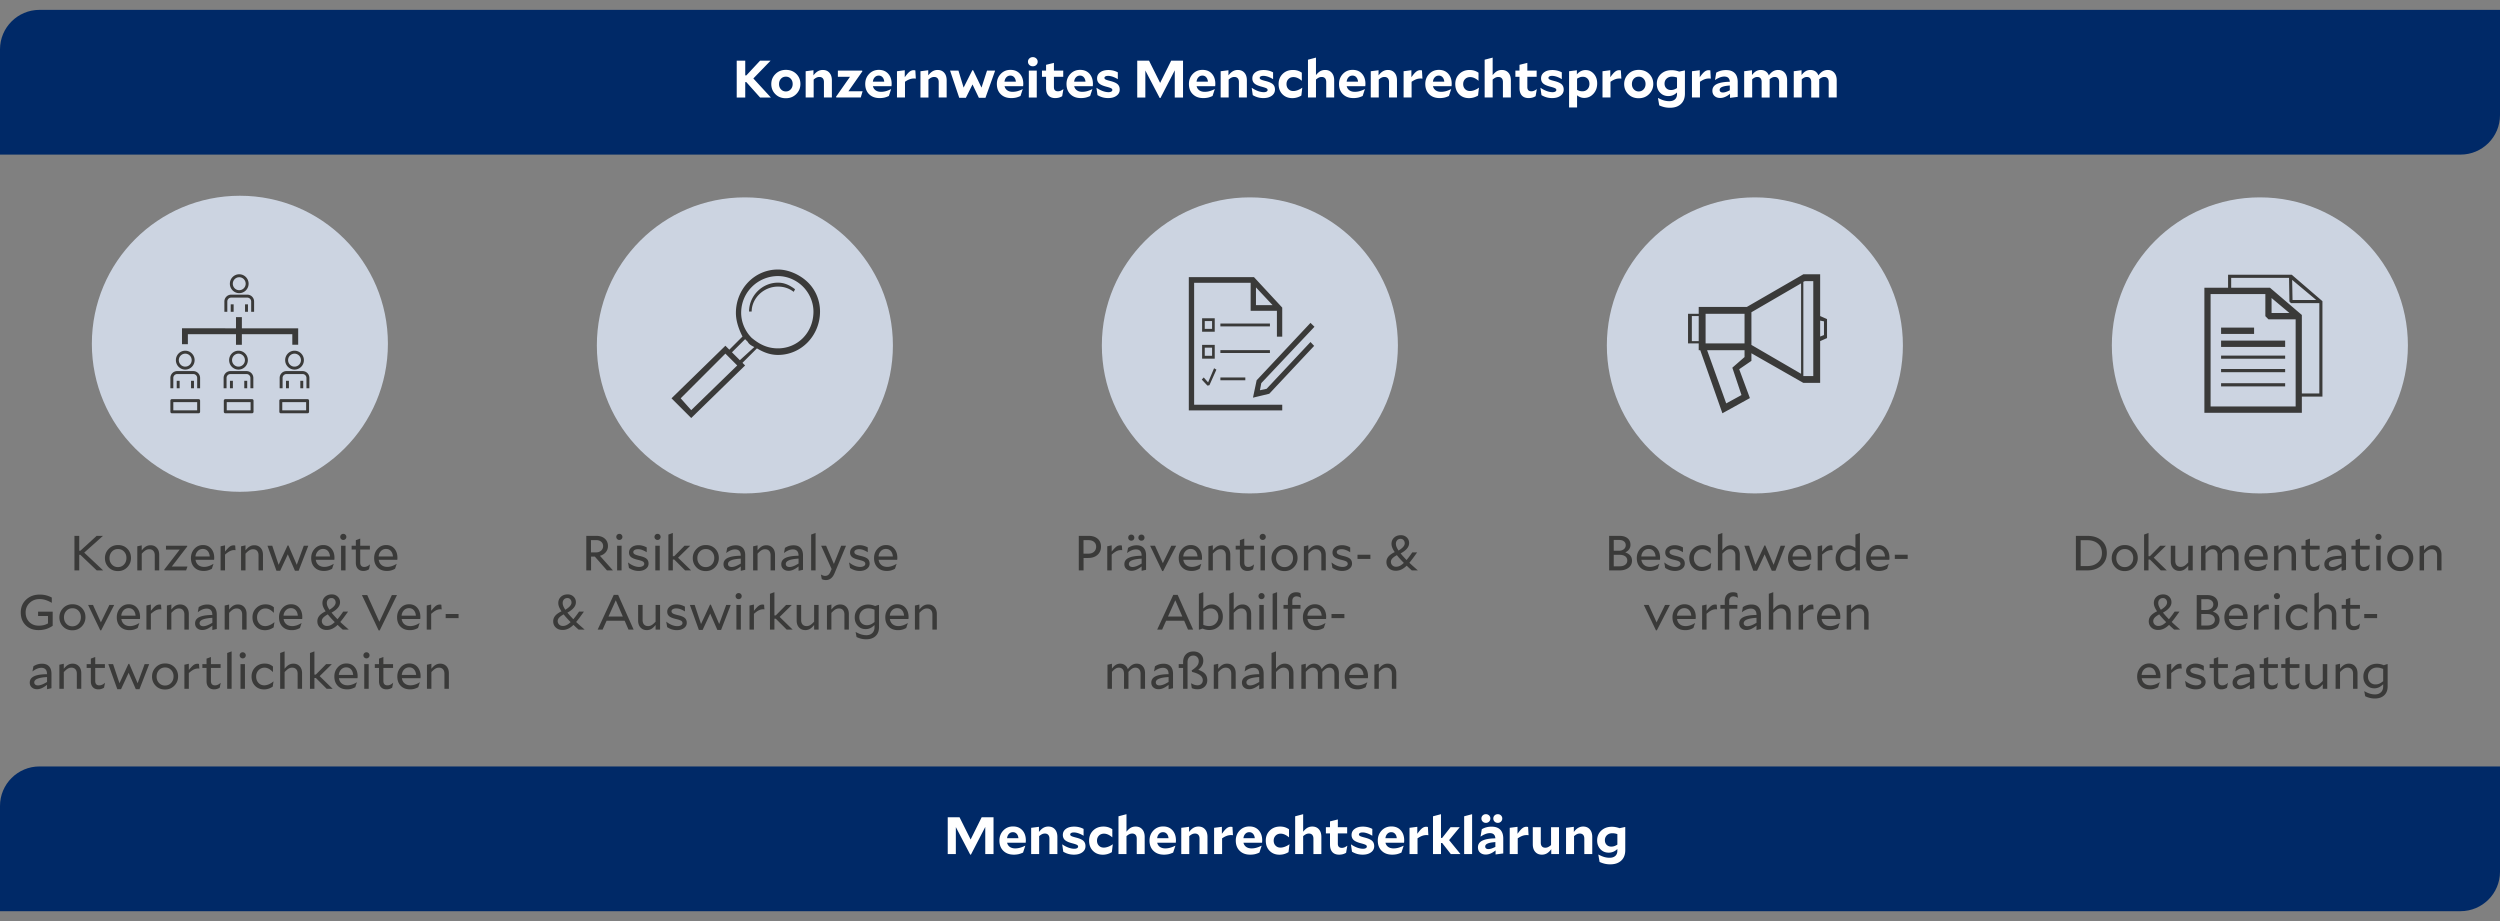
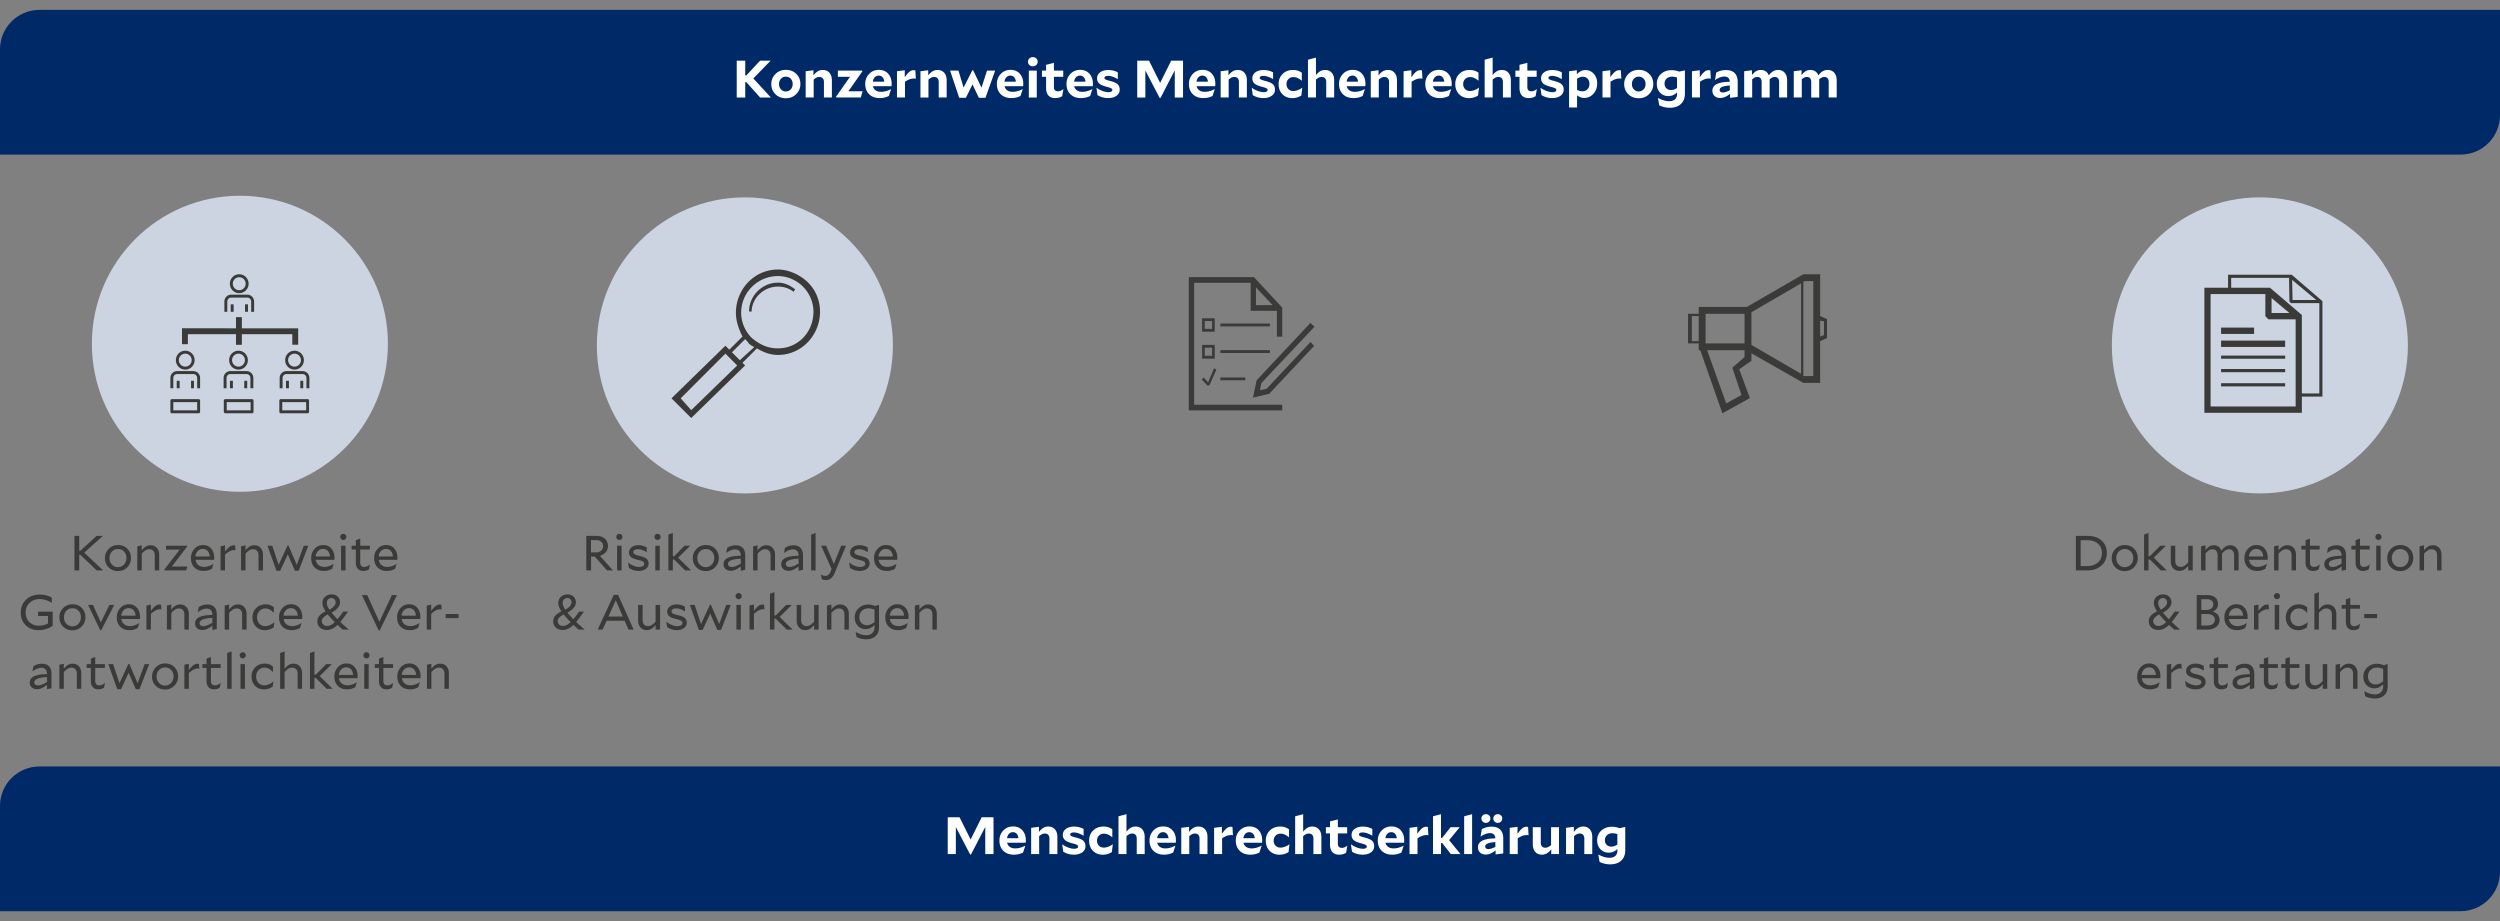
<svg xmlns="http://www.w3.org/2000/svg" width="760" height="280" viewBox="0 0 760 280">
  <rect x="0" y="0" width="760" height="280" fill="#808080" stroke="none" />
  <g data-name="Graphics">
    <path d="M12 3h748v32c0 6.623-5.377 12-12 12H0V15C0 8.377 5.377 3 12 3zM12 233h748v32c0 6.623-5.377 12-12 12H0v-32c0-6.623 5.377-12 12-12z" fill="#002967" />
    <circle cx="72.924" cy="104.507" r="45" fill="#ccd4e1" />
    <circle cx="226.443" cy="105" r="45" fill="#ccd4e1" />
-     <circle cx="379.962" cy="105" r="45" fill="#ccd4e1" />
-     <circle cx="533.481" cy="105" r="45" fill="#ccd4e1" />
    <circle cx="687" cy="105" r="45" fill="#ccd4e1" />
    <path d="M85.81 122.24v2.495h7.252v-2.495H85.81zm-16.88 0v2.495h7.253v-2.495H68.93zm-16.243 0v2.495h7.252v-2.495h-7.252zm32.677-.9h8.144c.246 0 .446.2.446.449v3.398c0 .246-.2.449-.446.449h-8.144a.449.449 0 01-.446-.449v-3.398c0-.249.2-.449.446-.449zm-16.88 0h8.145c.246 0 .446.2.446.449v3.398c0 .246-.2.449-.446.449h-8.145a.449.449 0 01-.446-.449v-3.398c0-.249.2-.449.446-.449zm-16.243 0h8.145c.246 0 .446.2.446.449v3.398c0 .246-.2.449-.446.449h-8.145a.449.449 0 01-.446-.449v-3.398c0-.249.2-.449.446-.449zm39.053-5.583h.892v2.266h-.892v-2.266zm-4.352 0h.892v2.266h-.892v-2.266zm-12.683 0h.892v2.266h-.892v-2.266zm-4.352 0h.892v2.266h-.892v-2.266zm-11.833 0h.892v2.266h-.892v-2.266zm-4.352 0h.892v2.266h-.892v-2.266zm33.36-2.947h4.904c1.139 0 2.066.935 2.066 2.084v3.129h-.892v-3.129c0-.651-.527-1.184-1.174-1.184h-4.904c-.647 0-1.174.533-1.174 1.184v3.129h-.892v-3.129c0-1.149.927-2.084 2.066-2.084zm-17.036 0h4.904c1.139 0 2.066.935 2.066 2.084v3.129h-.892v-3.129c0-.651-.527-1.184-1.174-1.184h-4.904c-.647 0-1.174.533-1.174 1.184v3.129h-.892v-3.129c0-1.149.927-2.084 2.066-2.084zm-16.185 0h4.904c1.139 0 2.066.935 2.066 2.084v3.129h-.892v-3.129c0-.651-.527-1.184-1.174-1.184h-4.904c-.647 0-1.174.533-1.174 1.184v3.129h-.892v-3.129c0-1.149.927-2.084 2.066-2.084zm35.672-5.296c-1.078 0-1.955.883-1.955 1.971s.877 1.971 1.955 1.971 1.957-.883 1.957-1.971-.878-1.971-1.957-1.971zm-17.035 0c-1.078 0-1.955.883-1.955 1.971s.877 1.971 1.955 1.971 1.957-.883 1.957-1.971-.878-1.971-1.957-1.971zm-16.185 0c-1.078 0-1.955.883-1.955 1.971s.877 1.971 1.955 1.971 1.957-.883 1.957-1.971-.878-1.971-1.957-1.971zm33.22-.9c1.572 0 2.849 1.288 2.849 2.871s-1.278 2.871-2.849 2.871-2.847-1.288-2.847-2.871 1.276-2.871 2.847-2.871zm-17.035 0c1.572 0 2.849 1.288 2.849 2.871s-1.278 2.871-2.849 2.871-2.847-1.288-2.847-2.871 1.276-2.871 2.847-2.871zm-16.185 0c1.571 0 2.849 1.288 2.849 2.871s-1.278 2.871-2.849 2.871-2.847-1.288-2.847-2.871 1.277-2.871 2.847-2.871zm15.428-10.2h1.785v3.389h17.119v5.004h-1.786v-3.204H73.526v3.207h-1.785v-3.207H57.113v3.025h-1.786v-4.825H71.74v-3.389zm2.745-3.893h.892v2.266h-.892v-2.266zm-4.353 0h.892v2.266h-.892v-2.266zm.14-2.946h4.904c1.139 0 2.066.935 2.066 2.084v3.129h-.892v-3.129c0-.651-.527-1.184-1.174-1.184h-4.904c-.647 0-1.174.533-1.174 1.184v3.129h-.892v-3.129c0-1.149.927-2.084 2.067-2.084zm2.451-5.297c-1.078 0-1.955.886-1.955 1.971s.877 1.971 1.955 1.971 1.957-.883 1.957-1.971-.879-1.971-1.957-1.971zm0-.9c1.572 0 2.849 1.288 2.849 2.871s-1.278 2.871-2.849 2.871-2.847-1.288-2.847-2.871 1.276-2.871 2.847-2.871zM245.693 85.928c-2.399-2.399-5.994-3.997-9.192-3.997-7.192 0-12.785 5.994-12.785 13.186 0 2.396.799 4.793 1.998 7.192l-3.996 3.994-1.199-1.198-16.382 15.982 5.994 5.994 16.382-15.982-.799-.799 4.394-4.396c2 1.198 3.997 1.997 6.393 1.997 7.192 0 12.787-5.991 12.787-13.184 0-3.198-1.198-6.394-3.595-8.79zm-35.563 38.758l-3.196-3.598 13.585-13.586 3.596 3.598-13.985 13.586zm14.784-15.184l-2.398-2.399 3.996-3.994.799.799c.399.799 1.198 1.198 1.997 1.598l-4.394 3.997zm11.586-3.598c-3.195 0-5.592-1.198-7.991-3.195-1.997-2-3.195-4.796-3.195-7.592 0-6.394 5.195-11.189 11.186-11.189 2.799 0 5.595 1.198 7.592 3.198 2 1.997 3.198 4.793 3.198 7.592 0 6.393-4.796 11.186-10.79 11.186zm0-19.976c2 0 3.598.799 5.195 1.997l-.399.799c-1.598-1.198-3.195-1.598-4.796-1.598-4.394 0-7.991 3.595-7.991 7.592h-.799c0-4.796 3.997-8.79 8.79-8.79zM398.39 103.968l1.111 1.184-13.644 14.55-4.952 1.187 1.111-5.282 16.373-17.458 1.213 1.187-16.17 17.134-.405 2.156 2.02-.431 13.343-14.225zm-32.142 1.725h2.223v2.478h-2.223v-2.478zm-.807 3.34h3.841v-4.203h-3.841v4.203zm20.619-1.725h-15.062v-.863h15.062v.863zm-17.589-7.328h-2.223v-2.37h2.223v2.37zm.811-3.233h-3.841v4.095h3.841v-4.095zm16.778 2.48h-15.062v-.862h15.062v.862zm-20.72 16.165l.605-.648 1.314 1.511 1.821-4.313.706.431-2.122 4.741-.605.11-1.719-1.832zm5.658-.648h7.58v.862h-7.58v-.862zm10.816-27.372l5.053 5.386h-5.053v-5.386zm-18.798-1.401h17.181v8.512h7.985v7.867h1.618v-8.836l-8.593-9.268h-19.809v40.52H389.8v-1.725h-26.784v-37.07zM675.208 117.456h19.479v-.958h-19.479v.958zm0-4.316h19.479v-.961h-19.479v.961zm0-4.078h19.479v-.958h-19.479v.958zm0-3.597h19.479v-1.916h-19.479v1.916zm10.035-5.876h-10.035v1.919h10.035v-1.919zm19.835 20.026h-5.314V95.754l-9.681-8.275h-11.806v-2.998h17.592l.119 7.195.472.48h8.619v27.458zm-9.091-24.46h-5.43v-4.559l5.43 4.559zm1.89 28.416h-25.855V89.398h16.645v6.715l.944.958h8.266v26.5zm6.254-32.375h-7.201l-.119-6.113 7.32 6.113zm-7.435-7.673h-19.363v3.957h-7.201v38.011h29.632v-4.917h6.258V91.559l-9.325-8.035zM555.417 97.002l-2.09-.923v-12.7h-5.108l-17.181 9.93H516.41v2.078h-3.25v9.004h3.25v2.078h.466l6.732 19.166 8.359-4.619-3.25-8.773 3.713-2.541v-2.31l15.788 9.007h5.108v-12.7l2.09-.923v-5.774zm-22.987-2.078l15.094-8.776v27.479l-15.094-8.773v-9.93zm-13.93.463h11.841v9.004H518.5v-9.004zm-4.18 8.312v-7.621h2.09v7.621h-2.09zm12.307 8.081l2.784 8.312-4.642 2.541-5.806-16.165h11.378v2.078l-3.713 3.233zm24.61 2.541h-3.019V85.688l.466-.232h2.553v28.865zm3.251-12.469l-1.161.46v-4.848l1.161.229v4.159z" fill="#3a3a39" fill-rule="evenodd" />
  </g>
  <g data-name="DE">
    <g fill="#fff">
      <path d="M234.314 29.64h-3.248l-4.193-4.688h-.319v4.688h-2.592v-11.2h2.592v4.48h.336l4.177-4.48h3.168v.032l-5.217 5.376 5.297 5.76v.032zM238.89 29.863c-1.29 0-2.349-.413-3.176-1.239-.827-.827-1.24-1.849-1.24-3.064 0-1.205.421-2.227 1.265-3.063.842-.838 1.898-1.257 3.168-1.257 1.29 0 2.349.411 3.176 1.232.826.821 1.24 1.84 1.24 3.056 0 1.206-.422 2.229-1.265 3.072s-1.898 1.264-3.168 1.264zm2.08-4.336c0-.64-.194-1.17-.584-1.592-.39-.421-.883-.632-1.479-.632-.608 0-1.107.214-1.496.64-.39.427-.584.966-.584 1.616 0 .64.197 1.174.592 1.6.395.427.885.641 1.472.641.597 0 1.093-.216 1.488-.648.395-.432.592-.973.592-1.624zM249.098 23.399c-.299 0-.578.059-.84.176-.262.118-.562.32-.904.608v5.456h-2.432v-7.984l2.367-.304v1.568c.438-.576.883-.995 1.336-1.256a2.971 2.971 0 011.513-.393c.843 0 1.512.283 2.008.849s.744 1.333.744 2.304v5.216h-2.416v-4.72c0-.48-.12-.854-.36-1.12s-.578-.4-1.016-.4zM257.93 27.735h4.304l-.56 1.904h-7.44l-.08-.224 4.24-6.064h-3.681v-1.888h7.377l.08.208-4.24 6.063zM270.889 27.128l-.672 2.048c-.49.234-.951.399-1.383.496-.433.096-.91.144-1.433.144-1.323 0-2.382-.389-3.176-1.168-.795-.778-1.192-1.818-1.192-3.12 0-1.205.393-2.221 1.176-3.048.784-.826 1.773-1.24 2.969-1.24s2.141.393 2.84 1.177c.698.783 1.048 1.815 1.048 3.096 0 .063-.005.16-.017.288l-.031.399h-5.648c.129.544.405.966.832 1.265s.971.448 1.633.448c.479 0 .967-.067 1.463-.2a7.751 7.751 0 001.545-.616l.047.032zm-3.76-4.145c-.479 0-.879.168-1.199.504s-.512.782-.576 1.336h3.456c-.054-.564-.229-1.013-.528-1.344-.299-.33-.683-.496-1.152-.496zM277.833 23.863c-.438 0-.87.078-1.296.232-.427.154-.902.408-1.424.76v4.784h-2.433v-7.984l2.368-.304v2.128c.565-.8 1.045-1.357 1.439-1.672s.811-.472 1.248-.472c.086 0 .166.005.24.016s.171.026.288.048l.144 2.513a1.769 1.769 0 00-.279-.04 4.503 4.503 0 00-.296-.009zM283.993 23.399a2.03 2.03 0 00-.84.176c-.262.118-.563.32-.904.608v5.456h-2.433v-7.984l2.369-.304v1.568c.438-.576.882-.995 1.336-1.256a2.965 2.965 0 011.512-.393c.842 0 1.512.283 2.008.849s.744 1.333.744 2.304v5.216h-2.416v-4.72c0-.48-.12-.854-.359-1.12-.24-.267-.58-.4-1.017-.4zM300.057 21.464h2.465l-2.945 8.271h-2l-1.936-4.063-2.016 4.063h-2.016l-2.785-8.271h2.545l1.568 5.168 2.655-5.28h.24l2.544 5.28 1.68-5.168zM310.904 27.128l-.672 2.048c-.49.234-.951.399-1.383.496-.433.096-.91.144-1.433.144-1.323 0-2.382-.389-3.176-1.168-.795-.778-1.192-1.818-1.192-3.12 0-1.205.393-2.221 1.176-3.048.784-.826 1.773-1.24 2.969-1.24s2.141.393 2.84 1.177c.698.783 1.048 1.815 1.048 3.096 0 .063-.005.16-.017.288l-.031.399h-5.648c.129.544.405.966.832 1.265s.971.448 1.633.448c.479 0 .967-.067 1.463-.2a7.751 7.751 0 001.545-.616l.047.032zm-3.759-4.145c-.479 0-.879.168-1.199.504s-.512.782-.576 1.336h3.456c-.054-.564-.229-1.013-.528-1.344-.299-.33-.683-.496-1.152-.496zM313.977 17.367c.416 0 .766.134 1.048.4s.425.598.425.992-.143.726-.425.992-.632.399-1.048.399-.766-.133-1.048-.399-.425-.598-.425-.992.143-.726.425-.992.632-.4 1.048-.4zm1.199 12.273h-2.415v-8.176h2.415v8.176zM323.273 27.128l-.369 2.111a3.513 3.513 0 01-.984.433 4.319 4.319 0 01-1.127.144c-.906 0-1.598-.264-2.072-.792-.475-.527-.713-1.304-.713-2.328v-3.344h-1.248v-1.888h1.248v-1.76l2.385-.593v2.353h2.832v1.888h-2.832v3.152c0 .416.104.728.312.936.207.208.514.312.92.312.256 0 .512-.051.768-.152s.539-.264.848-.488l.033.017zM332.072 27.128l-.672 2.048c-.49.234-.951.399-1.383.496-.432.096-.91.144-1.432.144-1.324 0-2.383-.389-3.178-1.168-.795-.778-1.191-1.818-1.191-3.12 0-1.205.393-2.221 1.176-3.048.785-.826 1.773-1.24 2.969-1.24s2.141.393 2.84 1.177c.699.783 1.047 1.815 1.047 3.096 0 .063-.004.16-.016.288l-.031.399h-5.648c.129.544.406.966.832 1.265s.971.448 1.633.448c.479 0 .967-.067 1.463-.2a7.751 7.751 0 001.545-.616l.047.032zm-3.76-4.145c-.48 0-.879.168-1.199.504s-.512.782-.576 1.336h3.455c-.053-.564-.229-1.013-.527-1.344-.299-.33-.684-.496-1.152-.496zM337.496 24.615c1.1.278 1.855.614 2.271 1.009s.625.934.625 1.615c0 .769-.322 1.39-.969 1.864-.645.475-1.496.712-2.551.712a6.223 6.223 0 01-1.664-.216 6.384 6.384 0 01-1.568-.68l-.32-2.208.031-.017a8.4 8.4 0 001.896.992c.625.225 1.213.336 1.768.336.342 0 .617-.062.824-.184.209-.123.312-.28.312-.473 0-.224-.117-.399-.352-.527s-.715-.288-1.439-.48c-1.068-.277-1.809-.61-2.225-1-.416-.389-.625-.898-.625-1.527 0-.769.312-1.385.938-1.849.623-.464 1.457-.695 2.504-.695.512 0 1.008.059 1.488.176.479.117.938.293 1.375.527v2.064h-.031a7.18 7.18 0 00-1.512-.728c-.518-.177-.99-.265-1.416-.265-.342 0-.611.057-.809.168-.197.112-.297.259-.297.44 0 .202.113.365.336.487.225.123.693.275 1.408.456zM345.721 18.439h3.584l3.375 6.769 3.361-6.769h3.6v11.2h-2.512v-8.256l-4.352 8.416h-.225l-4.369-8.368v8.208h-2.463v-11.2zM369.287 27.128l-.672 2.048c-.49.234-.951.399-1.383.496-.432.096-.91.144-1.432.144-1.324 0-2.383-.389-3.178-1.168-.795-.778-1.191-1.818-1.191-3.12 0-1.205.393-2.221 1.176-3.048.785-.826 1.773-1.24 2.969-1.24s2.141.393 2.84 1.177c.699.783 1.047 1.815 1.047 3.096 0 .063-.004.16-.016.288l-.031.399h-5.648c.129.544.406.966.832 1.265s.971.448 1.633.448c.479 0 .967-.067 1.463-.2a7.751 7.751 0 001.545-.616l.047.032zm-3.76-4.145c-.48 0-.879.168-1.199.504s-.512.782-.576 1.336h3.455c-.053-.564-.229-1.013-.527-1.344-.299-.33-.684-.496-1.152-.496zM375.256 23.399c-.299 0-.58.059-.84.176-.262.118-.562.32-.904.608v5.456h-2.432v-7.984l2.367-.304v1.568c.438-.576.883-.995 1.336-1.256a2.965 2.965 0 011.512-.393c.844 0 1.512.283 2.008.849s.744 1.333.744 2.304v5.216h-2.416v-4.72c0-.48-.119-.854-.359-1.12s-.578-.4-1.016-.4zM384.695 24.615c1.1.278 1.855.614 2.271 1.009s.625.934.625 1.615c0 .769-.322 1.39-.969 1.864-.645.475-1.496.712-2.551.712a6.223 6.223 0 01-1.664-.216 6.384 6.384 0 01-1.568-.68l-.32-2.208.031-.017a8.4 8.4 0 001.896.992c.625.225 1.213.336 1.768.336.342 0 .617-.062.824-.184.209-.123.312-.28.312-.473 0-.224-.117-.399-.352-.527s-.715-.288-1.439-.48c-1.068-.277-1.809-.61-2.225-1-.416-.389-.625-.898-.625-1.527 0-.769.312-1.385.938-1.849.623-.464 1.457-.695 2.504-.695.512 0 1.008.059 1.488.176.479.117.938.293 1.375.527v2.064h-.031a7.18 7.18 0 00-1.512-.728c-.518-.177-.99-.265-1.416-.265-.342 0-.611.057-.809.168-.197.112-.297.259-.297.44 0 .202.113.365.336.487.225.123.693.275 1.408.456zM395.896 26.68l-.289 2.368a5.31 5.31 0 01-1.32.584 5.11 5.11 0 01-1.416.2c-1.236 0-2.242-.395-3.016-1.185-.773-.789-1.16-1.824-1.16-3.104 0-1.237.408-2.259 1.225-3.064.816-.805 1.863-1.208 3.145-1.208.512 0 .988.069 1.432.208.441.139.861.347 1.256.624v2.433h-.031c-.438-.374-.865-.651-1.281-.832a3.015 3.015 0 00-1.215-.272c-.631 0-1.143.2-1.537.6-.395.4-.592.91-.592 1.528s.191 1.126.576 1.521.881.592 1.488.592c.426 0 .885-.094 1.375-.28s.934-.43 1.328-.728l.033.016zM401.799 23.399c-.299 0-.578.059-.84.176-.262.118-.562.32-.904.608v5.456h-2.432V18.151l2.432-.64v5.328c.438-.555.873-.955 1.305-1.2s.926-.368 1.48-.368c.842 0 1.512.283 2.008.849s.744 1.333.744 2.304v5.216h-2.416v-4.72c0-.48-.121-.854-.361-1.12-.238-.267-.578-.4-1.016-.4zM414.92 27.128l-.672 2.048c-.49.234-.953.399-1.385.496a6.6 6.6 0 01-1.432.144c-1.322 0-2.381-.389-3.176-1.168-.795-.778-1.191-1.818-1.191-3.12 0-1.205.391-2.221 1.176-3.048.783-.826 1.773-1.24 2.967-1.24s2.143.393 2.84 1.177c.699.783 1.049 1.815 1.049 3.096 0 .063-.006.16-.016.288-.012.128-.021.262-.033.399h-5.646c.127.544.404.966.832 1.265.426.299.969.448 1.631.448.48 0 .969-.067 1.465-.2a7.737 7.737 0 001.543-.616l.049.032zm-3.76-4.145c-.48 0-.881.168-1.201.504s-.512.782-.576 1.336h3.457c-.053-.564-.23-1.013-.527-1.344-.299-.33-.684-.496-1.152-.496zM420.887 23.399c-.299 0-.578.059-.84.176-.262.118-.562.32-.904.608v5.456h-2.432v-7.984l2.369-.304v1.568c.436-.576.881-.995 1.336-1.256a2.965 2.965 0 011.512-.393c.842 0 1.512.283 2.008.849s.744 1.333.744 2.304v5.216h-2.416v-4.72c0-.48-.121-.854-.361-1.12-.238-.267-.578-.4-1.016-.4zM431.846 23.863c-.438 0-.869.078-1.295.232-.428.154-.902.408-1.424.76v4.784h-2.432v-7.984l2.367-.304v2.128c.564-.8 1.045-1.357 1.439-1.672s.811-.472 1.248-.472c.086 0 .166.005.24.016s.17.026.289.048l.143 2.513a1.769 1.769 0 00-.279-.04 4.49 4.49 0 00-.297-.009zM441.143 27.128l-.672 2.048c-.49.234-.951.399-1.383.496-.432.096-.91.144-1.432.144-1.324 0-2.383-.389-3.178-1.168-.795-.778-1.191-1.818-1.191-3.12 0-1.205.393-2.221 1.176-3.048.785-.826 1.773-1.24 2.969-1.24s2.141.393 2.84 1.177c.699.783 1.047 1.815 1.047 3.096 0 .063-.004.16-.016.288l-.031.399h-5.648c.129.544.406.966.832 1.265s.971.448 1.633.448c.479 0 .967-.067 1.463-.2a7.751 7.751 0 001.545-.616l.047.032zm-3.76-4.145c-.48 0-.879.168-1.199.504s-.512.782-.576 1.336h3.455c-.053-.564-.229-1.013-.527-1.344-.299-.33-.684-.496-1.152-.496zM449.607 26.68l-.289 2.368a5.31 5.31 0 01-1.32.584 5.11 5.11 0 01-1.416.2c-1.236 0-2.242-.395-3.016-1.185-.773-.789-1.16-1.824-1.16-3.104 0-1.237.408-2.259 1.225-3.064.816-.805 1.863-1.208 3.145-1.208.512 0 .988.069 1.432.208.441.139.861.347 1.256.624v2.433h-.031c-.438-.374-.865-.651-1.281-.832a3.015 3.015 0 00-1.215-.272c-.631 0-1.143.2-1.537.6-.395.4-.592.91-.592 1.528s.191 1.126.576 1.521.881.592 1.488.592c.426 0 .885-.094 1.375-.28s.934-.43 1.328-.728l.033.016zM455.512 23.399c-.299 0-.58.059-.84.176-.262.118-.562.32-.904.608v5.456h-2.432V18.151l2.432-.64v5.328c.438-.555.871-.955 1.303-1.2a2.955 2.955 0 011.48-.368c.844 0 1.512.283 2.008.849s.744 1.333.744 2.304v5.216h-2.416v-4.72c0-.48-.119-.854-.359-1.12s-.578-.4-1.016-.4zM467.191 27.128l-.369 2.111a3.513 3.513 0 01-.984.433 4.319 4.319 0 01-1.127.144c-.906 0-1.598-.264-2.072-.792-.475-.527-.713-1.304-.713-2.328v-3.344h-1.248v-1.888h1.248v-1.76l2.385-.593v2.353h2.832v1.888h-2.832v3.152c0 .416.104.728.312.936.207.208.514.312.92.312.256 0 .512-.051.768-.152s.539-.264.848-.488l.033.017zM472.471 24.615c1.098.278 1.855.614 2.271 1.009s.623.934.623 1.615c0 .769-.322 1.39-.967 1.864-.646.475-1.496.712-2.553.712a6.245 6.245 0 01-1.664-.216 6.45 6.45 0 01-1.568-.68l-.318-2.208.031-.017a8.358 8.358 0 001.896.992c.623.225 1.213.336 1.768.336.342 0 .615-.062.824-.184.207-.123.312-.28.312-.473 0-.224-.119-.399-.354-.527s-.715-.288-1.439-.48c-1.066-.277-1.809-.61-2.225-1-.416-.389-.623-.898-.623-1.527 0-.769.312-1.385.936-1.849.625-.464 1.459-.695 2.504-.695.512 0 1.008.059 1.488.176s.939.293 1.377.527v2.064h-.033a7.088 7.088 0 00-1.512-.728c-.518-.177-.99-.265-1.416-.265-.342 0-.611.057-.809.168-.197.112-.295.259-.295.44 0 .202.111.365.336.487.223.123.693.275 1.408.456zM485.543 25.367c0 1.259-.383 2.308-1.145 3.145-.764.838-1.693 1.256-2.793 1.256-.395 0-.773-.066-1.135-.2a3.68 3.68 0 01-1.041-.6v3.696h-2.432V21.655l2.369-.304v1.264c.404-.458.82-.792 1.248-1a3.162 3.162 0 011.406-.312c1.004 0 1.84.387 2.514 1.16.672.773 1.008 1.741 1.008 2.903zm-2.354.145c0-.65-.186-1.176-.559-1.576-.375-.399-.854-.6-1.441-.6-.299 0-.586.048-.863.144s-.576.246-.896.448v3.376c.277.16.547.274.809.344s.531.104.809.104c.629 0 1.143-.208 1.543-.624s.6-.955.6-1.616zM492.311 23.863c-.438 0-.869.078-1.297.232-.426.154-.9.408-1.424.76v4.784h-2.432v-7.984l2.369-.304v2.128c.564-.8 1.045-1.357 1.439-1.672s.811-.472 1.248-.472c.084 0 .164.005.24.016.074.011.17.026.287.048l.145 2.513a1.76 1.76 0 00-.281-.04 4.471 4.471 0 00-.295-.009zM498.166 29.863c-1.291 0-2.35-.413-3.176-1.239-.826-.827-1.24-1.849-1.24-3.064 0-1.205.422-2.227 1.264-3.063.844-.838 1.898-1.257 3.168-1.257 1.291 0 2.35.411 3.176 1.232.828.821 1.24 1.84 1.24 3.056 0 1.206-.422 2.229-1.264 3.072s-1.898 1.264-3.168 1.264zm2.08-4.336c0-.64-.195-1.17-.584-1.592-.389-.421-.883-.632-1.48-.632-.607 0-1.105.214-1.496.64-.389.427-.584.966-.584 1.616 0 .64.197 1.174.592 1.6.395.427.887.641 1.473.641.598 0 1.094-.216 1.488-.648.395-.432.592-.973.592-1.624zM512.215 21.432v7.024c0 1.344-.406 2.396-1.217 3.159s-1.926 1.145-3.344 1.145a7.528 7.528 0 01-1.648-.176 7.852 7.852 0 01-1.6-.561l-.383-2.224.031-.017c.672.353 1.27.603 1.791.753a5.911 5.911 0 001.617.224c.736 0 1.312-.187 1.729-.561.416-.373.623-.9.623-1.584v-.512c-.406.384-.822.664-1.248.84a3.597 3.597 0 01-1.393.265c-1.014 0-1.85-.35-2.512-1.049-.662-.698-.992-1.592-.992-2.68 0-1.227.424-2.224 1.273-2.992.848-.768 1.916-1.151 3.207-1.151.385 0 .766.034 1.145.104s.775.179 1.191.328l1.537-.336h.191zm-3.936 1.872c-.652 0-1.189.197-1.617.592-.426.395-.639.901-.639 1.521 0 .586.18 1.059.543 1.416s.832.535 1.408.535c.309 0 .611-.048.904-.144s.605-.25.936-.464v-3.185a4.455 4.455 0 00-1.535-.271zM519.51 23.863c-.438 0-.869.078-1.297.232-.426.154-.9.408-1.424.76v4.784h-2.432v-7.984l2.369-.304v2.128c.564-.8 1.045-1.357 1.439-1.672s.811-.472 1.248-.472c.084 0 .164.005.24.016.074.011.17.026.287.048l.145 2.513a1.76 1.76 0 00-.281-.04 4.471 4.471 0 00-.295-.009zM528.262 29.447l-2.336.305V28.52c-.533.427-1.043.744-1.527.952a3.66 3.66 0 01-1.449.312c-.715 0-1.291-.199-1.727-.6-.438-.4-.656-.936-.656-1.608 0-.896.438-1.564 1.311-2.008.875-.442 2.203-.68 3.984-.712-.031-.522-.186-.917-.463-1.184s-.678-.4-1.201-.4c-.426 0-.875.088-1.344.265a6.636 6.636 0 00-1.439.775l-.049-.032.369-2.191a5.369 5.369 0 011.408-.592 6.131 6.131 0 011.566-.192c1.164 0 2.047.31 2.648.928.604.619.904 1.521.904 2.704v4.512zm-5.489-2.111c0 .245.086.438.256.576.172.139.41.208.721.208.277 0 .59-.057.936-.169a7.84 7.84 0 001.176-.504v-1.456c-1.045.075-1.82.219-2.328.433-.506.213-.76.518-.76.912zM534.246 23.399c-.277 0-.537.054-.777.16-.238.106-.508.288-.807.544v5.536h-2.432v-7.984l2.367-.304v1.472c.416-.544.838-.938 1.264-1.184a2.814 2.814 0 011.424-.368c.576 0 1.074.142 1.496.424.422.283.734.691.936 1.225.438-.587.881-1.008 1.328-1.265a3.013 3.013 0 011.521-.384c.832 0 1.492.283 1.982.849.492.565.736 1.333.736 2.304v5.216h-2.432v-4.72c0-.48-.111-.854-.336-1.12s-.543-.4-.959-.4c-.279 0-.537.054-.777.16s-.514.288-.824.544a.476.476 0 01.018.128v5.408h-2.434v-4.72c0-.48-.111-.854-.336-1.12-.223-.267-.543-.4-.959-.4zM549.318 23.399c-.277 0-.537.054-.777.16-.238.106-.508.288-.807.544v5.536h-2.432v-7.984l2.367-.304v1.472c.416-.544.838-.938 1.264-1.184a2.814 2.814 0 011.424-.368c.576 0 1.074.142 1.496.424.422.283.734.691.936 1.225.438-.587.881-1.008 1.328-1.265a3.013 3.013 0 011.521-.384c.832 0 1.492.283 1.982.849.492.565.736 1.333.736 2.304v5.216h-2.432v-4.72c0-.48-.111-.854-.336-1.12s-.543-.4-.959-.4c-.279 0-.537.054-.777.16s-.514.288-.824.544a.476.476 0 01.018.128v5.408h-2.434v-4.72c0-.48-.111-.854-.336-1.12-.223-.267-.543-.4-.959-.4z" />
    </g>
    <g fill="#fff">
      <path d="M288.113 248.439h3.584l3.376 6.769 3.36-6.769h3.6v11.2h-2.512v-8.256l-4.353 8.416h-.224l-4.368-8.368v8.208h-2.464v-11.2zM311.682 257.128l-.672 2.048a6.616 6.616 0 01-1.385.496 6.607 6.607 0 01-1.432.144c-1.322 0-2.381-.389-3.176-1.168-.795-.778-1.192-1.818-1.192-3.12 0-1.205.392-2.221 1.177-3.048.783-.826 1.772-1.24 2.967-1.24s2.143.393 2.841 1.177c.698.783 1.048 1.815 1.048 3.096 0 .063-.006.16-.016.288-.012.128-.021.262-.032.399h-5.648c.128.544.405.966.832 1.265s.971.448 1.632.448c.48 0 .969-.067 1.465-.2a7.737 7.737 0 001.543-.616l.049.032zm-3.76-4.145c-.48 0-.881.168-1.201.504-.319.336-.512.782-.575 1.336h3.456c-.054-.564-.229-1.013-.528-1.344-.299-.33-.683-.496-1.151-.496zM317.648 253.399c-.299 0-.578.059-.84.176-.262.118-.562.32-.904.608v5.456h-2.432v-7.984l2.369-.304v1.568c.436-.576.881-.995 1.336-1.256a2.965 2.965 0 011.512-.393c.842 0 1.512.283 2.008.849s.744 1.333.744 2.304v5.216h-2.416v-4.72c0-.48-.121-.854-.361-1.12-.238-.267-.578-.4-1.016-.4zM327.088 254.615c1.1.278 1.855.614 2.271 1.009s.625.934.625 1.615c0 .769-.322 1.39-.969 1.864-.645.475-1.496.712-2.551.712a6.223 6.223 0 01-1.664-.216 6.384 6.384 0 01-1.568-.68l-.32-2.208.031-.017a8.4 8.4 0 001.896.992c.625.225 1.213.336 1.768.336.342 0 .617-.062.824-.184.209-.123.312-.28.312-.473 0-.224-.117-.399-.352-.527s-.715-.288-1.439-.48c-1.068-.277-1.809-.61-2.225-1-.416-.389-.625-.898-.625-1.527 0-.769.312-1.385.938-1.849.623-.464 1.457-.695 2.504-.695.512 0 1.008.059 1.488.176.479.117.938.293 1.375.527v2.064h-.031a7.18 7.18 0 00-1.512-.728c-.518-.177-.99-.265-1.416-.265-.342 0-.611.057-.809.168-.197.112-.297.259-.297.44 0 .202.113.365.336.487.225.123.693.275 1.408.456zM338.289 256.68l-.289 2.368a5.31 5.31 0 01-1.32.584 5.11 5.11 0 01-1.416.2c-1.236 0-2.242-.395-3.016-1.185-.773-.789-1.16-1.824-1.16-3.104 0-1.237.408-2.259 1.225-3.064.816-.805 1.863-1.208 3.145-1.208.512 0 .988.069 1.432.208.441.139.861.347 1.256.624v2.433h-.031c-.438-.374-.865-.651-1.281-.832a3.015 3.015 0 00-1.215-.272c-.631 0-1.143.2-1.537.6-.395.4-.592.91-.592 1.528s.191 1.126.576 1.521.881.592 1.488.592c.426 0 .885-.094 1.375-.28s.934-.43 1.328-.728l.033.016zM344.193 253.399c-.299 0-.58.059-.84.176-.262.118-.562.32-.904.608v5.456h-2.432v-11.488l2.432-.64v5.328c.438-.555.871-.955 1.303-1.2a2.955 2.955 0 011.48-.368c.844 0 1.512.283 2.008.849s.744 1.333.744 2.304v5.216h-2.416v-4.72c0-.48-.119-.854-.359-1.12s-.578-.4-1.016-.4zM357.312 257.128l-.672 2.048c-.49.234-.953.399-1.385.496a6.6 6.6 0 01-1.432.144c-1.322 0-2.381-.389-3.176-1.168-.795-.778-1.191-1.818-1.191-3.12 0-1.205.391-2.221 1.176-3.048.783-.826 1.773-1.24 2.967-1.24s2.143.393 2.84 1.177c.699.783 1.049 1.815 1.049 3.096 0 .063-.006.16-.016.288-.012.128-.021.262-.033.399h-5.646c.127.544.404.966.832 1.265.426.299.969.448 1.631.448.48 0 .969-.067 1.465-.2a7.737 7.737 0 001.543-.616l.049.032zm-3.759-4.145c-.48 0-.881.168-1.201.504s-.512.782-.576 1.336h3.457c-.053-.564-.23-1.013-.527-1.344-.299-.33-.684-.496-1.152-.496zM363.281 253.399c-.299 0-.58.059-.84.176-.262.118-.562.32-.904.608v5.456h-2.432v-7.984l2.367-.304v1.568c.438-.576.883-.995 1.336-1.256a2.965 2.965 0 011.512-.393c.844 0 1.512.283 2.008.849s.744 1.333.744 2.304v5.216h-2.416v-4.72c0-.48-.119-.854-.359-1.12s-.578-.4-1.016-.4zM374.24 253.863c-.438 0-.869.078-1.297.232-.426.154-.9.408-1.424.76v4.784h-2.432v-7.984l2.369-.304v2.128c.564-.8 1.045-1.357 1.439-1.672s.811-.472 1.248-.472c.084 0 .164.005.24.016.074.011.17.026.287.048l.145 2.513a1.76 1.76 0 00-.281-.04 4.471 4.471 0 00-.295-.009zM383.535 257.128l-.672 2.048c-.49.234-.951.399-1.383.496-.432.096-.91.144-1.432.144-1.324 0-2.383-.389-3.178-1.168-.795-.778-1.191-1.818-1.191-3.12 0-1.205.393-2.221 1.176-3.048.785-.826 1.773-1.24 2.969-1.24s2.141.393 2.84 1.177c.699.783 1.047 1.815 1.047 3.096 0 .063-.004.16-.016.288l-.031.399h-5.648c.129.544.406.966.832 1.265s.971.448 1.633.448c.479 0 .967-.067 1.463-.2a7.751 7.751 0 001.545-.616l.047.032zm-3.76-4.145c-.48 0-.879.168-1.199.504s-.512.782-.576 1.336h3.455c-.053-.564-.229-1.013-.527-1.344-.299-.33-.684-.496-1.152-.496zM392 256.68l-.289 2.368a5.31 5.31 0 01-1.32.584 5.11 5.11 0 01-1.416.2c-1.236 0-2.242-.395-3.016-1.185-.773-.789-1.16-1.824-1.16-3.104 0-1.237.408-2.259 1.225-3.064.816-.805 1.863-1.208 3.145-1.208.512 0 .988.069 1.432.208.441.139.861.347 1.256.624v2.433h-.031c-.438-.374-.865-.651-1.281-.832a3.015 3.015 0 00-1.215-.272c-.631 0-1.143.2-1.537.6-.395.4-.592.91-.592 1.528s.191 1.126.576 1.521.881.592 1.488.592c.426 0 .885-.094 1.375-.28s.934-.43 1.328-.728l.033.016zM397.904 253.399c-.299 0-.58.059-.84.176-.262.118-.562.32-.904.608v5.456h-2.432v-11.488l2.432-.64v5.328c.438-.555.871-.955 1.303-1.2a2.955 2.955 0 011.48-.368c.844 0 1.512.283 2.008.849s.744 1.333.744 2.304v5.216h-2.416v-4.72c0-.48-.119-.854-.359-1.12s-.578-.4-1.016-.4zM409.584 257.128l-.367 2.111a3.513 3.513 0 01-.984.433 4.334 4.334 0 01-1.129.144c-.906 0-1.598-.264-2.072-.792-.475-.527-.711-1.304-.711-2.328v-3.344h-1.248v-1.888h1.248v-1.76l2.385-.593v2.353h2.832v1.888h-2.832v3.152c0 .416.104.728.311.936.209.208.516.312.92.312.256 0 .512-.051.77-.152.256-.102.537-.264.848-.488l.031.017zM414.863 254.615c1.1.278 1.855.614 2.271 1.009s.625.934.625 1.615c0 .769-.322 1.39-.969 1.864-.645.475-1.496.712-2.551.712a6.223 6.223 0 01-1.664-.216 6.384 6.384 0 01-1.568-.68l-.32-2.208.031-.017a8.4 8.4 0 001.896.992c.625.225 1.213.336 1.768.336.342 0 .617-.062.824-.184.209-.123.312-.28.312-.473 0-.224-.117-.399-.352-.527s-.715-.288-1.439-.48c-1.068-.277-1.809-.61-2.225-1-.416-.389-.625-.898-.625-1.527 0-.769.312-1.385.938-1.849.623-.464 1.457-.695 2.504-.695.512 0 1.008.059 1.488.176.479.117.938.293 1.375.527v2.064h-.031a7.18 7.18 0 00-1.512-.728c-.518-.177-.99-.265-1.416-.265-.342 0-.611.057-.809.168-.197.112-.297.259-.297.44 0 .202.113.365.336.487.225.123.693.275 1.408.456zM426.703 257.128l-.672 2.048c-.49.234-.951.399-1.383.496-.432.096-.91.144-1.432.144-1.324 0-2.383-.389-3.178-1.168-.795-.778-1.191-1.818-1.191-3.12 0-1.205.393-2.221 1.176-3.048.785-.826 1.773-1.24 2.969-1.24s2.141.393 2.84 1.177c.699.783 1.047 1.815 1.047 3.096 0 .063-.004.16-.016.288l-.031.399h-5.648c.129.544.406.966.832 1.265s.971.448 1.633.448c.479 0 .967-.067 1.463-.2a7.751 7.751 0 001.545-.616l.047.032zm-3.76-4.145c-.48 0-.879.168-1.199.504s-.512.782-.576 1.336h3.455c-.053-.564-.229-1.013-.527-1.344-.299-.33-.684-.496-1.152-.496zM433.646 253.863c-.438 0-.869.078-1.295.232-.428.154-.902.408-1.424.76v4.784h-2.432v-7.984l2.367-.304v2.128c.564-.8 1.045-1.357 1.439-1.672s.811-.472 1.248-.472c.086 0 .166.005.24.016s.17.026.289.048l.143 2.513a1.769 1.769 0 00-.279-.04 4.49 4.49 0 00-.297-.009zM443.967 259.64h-2.912l-2.623-3.36h-.369v3.36h-2.432v-11.488l2.432-.64v7.216h.354l2.559-3.264h2.768v.032l-3.215 3.903 3.439 4.208v.032zM447.52 259.64h-2.416v-11.488l2.416-.64v12.128zM456.992 259.447l-2.336.305v-1.232c-.535.427-1.043.744-1.529.952a3.643 3.643 0 01-1.447.312c-.715 0-1.291-.199-1.729-.6s-.656-.936-.656-1.608c0-.896.438-1.564 1.312-2.008.875-.442 2.203-.68 3.984-.712-.033-.522-.188-.917-.465-1.184s-.678-.4-1.199-.4a3.8 3.8 0 00-1.344.265 6.648 6.648 0 00-1.441.775l-.047-.032.367-2.191a5.426 5.426 0 011.408-.592 6.147 6.147 0 011.568-.192c1.162 0 2.045.31 2.648.928.602.619.904 1.521.904 2.704v4.512zm-5.281-9.296c-.383 0-.707-.128-.967-.384-.262-.256-.393-.57-.393-.944s.131-.685.393-.936a1.34 1.34 0 01.967-.376c.385 0 .707.125.969.376s.393.562.393.936-.131.688-.393.944-.584.384-.969.384zm-.207 7.185c0 .245.084.438.256.576.17.139.41.208.719.208.277 0 .59-.057.938-.169a7.928 7.928 0 001.176-.504v-1.456c-1.047.075-1.822.219-2.328.433-.508.213-.76.518-.76.912zm3.824-7.185c-.385 0-.707-.128-.969-.384s-.393-.57-.393-.944.131-.685.393-.936.584-.376.969-.376c.383 0 .705.125.967.376s.393.562.393.936-.131.688-.393.944-.584.384-.967.384zM464.109 253.863c-.438 0-.869.078-1.295.232-.428.154-.902.408-1.424.76v4.784h-2.432v-7.984l2.367-.304v2.128c.564-.8 1.045-1.357 1.439-1.672s.811-.472 1.248-.472c.086 0 .166.005.24.016s.17.026.289.048l.143 2.513a1.769 1.769 0 00-.279-.04 4.49 4.49 0 00-.297-.009zM473.936 259.64h-2.354v-1.472c-.438.575-.879.994-1.326 1.256a3.001 3.001 0 01-1.537.392c-.842 0-1.512-.282-2.008-.848s-.744-1.333-.744-2.304v-5.2h2.432v4.704c0 .49.117.869.352 1.136.236.267.572.4 1.01.4.297 0 .58-.062.848-.185.266-.122.57-.328.912-.616v-5.439h2.416v8.176zM480.254 253.399c-.299 0-.578.059-.84.176-.262.118-.562.32-.904.608v5.456h-2.432v-7.984l2.369-.304v1.568c.436-.576.881-.995 1.336-1.256a2.965 2.965 0 011.512-.393c.842 0 1.512.283 2.008.849s.744 1.333.744 2.304v5.216h-2.416v-4.72c0-.48-.121-.854-.361-1.12-.238-.267-.578-.4-1.016-.4zM494.078 251.432v7.024c0 1.344-.404 2.396-1.215 3.159s-1.926 1.145-3.344 1.145a7.514 7.514 0 01-1.648-.176 7.77 7.77 0 01-1.6-.561l-.385-2.224.031-.017c.672.353 1.27.603 1.793.753a5.892 5.892 0 001.615.224c.736 0 1.312-.187 1.729-.561.416-.373.625-.9.625-1.584v-.512c-.406.384-.822.664-1.248.84a3.611 3.611 0 01-1.393.265c-1.014 0-1.852-.35-2.512-1.049-.662-.698-.992-1.592-.992-2.68 0-1.227.424-2.224 1.271-2.992.848-.768 1.918-1.151 3.209-1.151.383 0 .764.034 1.143.104s.777.179 1.193.328l1.535-.336h.191zm-3.935 1.872c-.65 0-1.189.197-1.615.592-.428.395-.641.901-.641 1.521 0 .586.182 1.059.545 1.416.361.357.832.535 1.406.535.311 0 .611-.048.904-.144s.605-.25.938-.464v-3.185a4.455 4.455 0 00-1.537-.271z" />
    </g>
    <g fill="#3a3a39">
      <path d="M31.33 173.402h-1.921l-4.979-4.74h-.345v4.74H22.63v-10.5h1.455v4.515h.359l4.936-4.515h1.89v.03l-5.67 5.069 5.73 5.37v.03zM35.845 173.612c-1.15 0-2.095-.383-2.835-1.147s-1.11-1.697-1.11-2.798c0-1.09.38-2.024 1.141-2.805.76-.78 1.704-1.17 2.835-1.17 1.159 0 2.107.378 2.842 1.133.735.755 1.103 1.688 1.103 2.797 0 1.101-.377 2.04-1.132 2.82-.756.78-1.703 1.17-2.843 1.17zm2.594-3.99c0-.779-.242-1.427-.728-1.942-.485-.515-1.098-.772-1.837-.772-.75 0-1.368.263-1.853.788-.485.524-.728 1.183-.728 1.972 0 .78.242 1.431.728 1.95.484.521 1.092.78 1.822.78.75 0 1.37-.265 1.86-.795.489-.53.734-1.19.734-1.98zM45.385 166.968c-.391 0-.758.103-1.103.307-.345.205-.742.553-1.192 1.043v5.085h-1.351v-7.32l1.351-.3v1.53c.43-.55.854-.947 1.274-1.192s.886-.368 1.396-.368c.79 0 1.427.266 1.912.795.485.53.728 1.24.728 2.131v4.725h-1.35v-4.59c0-.58-.147-1.032-.442-1.357s-.703-.487-1.223-.487zM52.225 172.232h4.77l-.42 1.17h-6.57l-.075-.225 4.711-6.105h-4.186v-1.17h6.42l.061.21-4.71 6.12zM64.899 171.422l-.495 1.485c-.44.24-.851.41-1.23.51a4.84 4.84 0 01-1.245.15c-1.189 0-2.135-.354-2.835-1.065-.699-.71-1.05-1.659-1.05-2.85 0-1.1.351-2.035 1.05-2.805.7-.771 1.57-1.155 2.61-1.155s1.87.362 2.49 1.088c.62.725.93 1.657.93 2.797 0 .101-.005.21-.015.33-.011.12-.021.21-.03.271h-5.64c.1.68.382 1.21.848 1.59.465.38 1.062.569 1.792.569.44 0 .902-.082 1.388-.247a6.393 6.393 0 001.402-.683l.03.015zm-3.24-4.545a2.05 2.05 0 00-1.537.646c-.415.43-.653.98-.713 1.649h4.35c-.06-.72-.274-1.282-.645-1.688-.37-.404-.855-.607-1.455-.607zM71.199 167.223c-.44 0-.873.104-1.298.314s-.923.565-1.492 1.065v4.8h-1.351v-7.32l1.351-.3v1.905c.62-.771 1.107-1.28 1.462-1.53a1.953 1.953 0 011.379-.36c.065.011.147.025.248.046l.104 1.425a1.008 1.008 0 00-.202-.038 2.652 2.652 0 00-.202-.007zM76.929 166.968c-.39 0-.757.103-1.103.307-.345.205-.742.553-1.192 1.043v5.085h-1.35v-7.32l1.35-.3v1.53c.43-.55.855-.947 1.275-1.192s.885-.368 1.395-.368c.79 0 1.428.266 1.913.795.484.53.728 1.24.728 2.131v4.725h-1.351v-4.59c0-.58-.147-1.032-.442-1.357s-.702-.487-1.223-.487zM92.349 165.902h1.38l-2.939 7.605h-1.125l-2.176-4.98-2.31 4.98h-1.14l-2.73-7.605h1.455l1.935 5.805 2.73-5.895h.255l2.535 5.895 2.13-5.805zM101.454 171.422l-.495 1.485c-.44.24-.851.41-1.23.51a4.84 4.84 0 01-1.245.15c-1.189 0-2.135-.354-2.835-1.065-.699-.71-1.05-1.659-1.05-2.85 0-1.1.351-2.035 1.05-2.805.7-.771 1.57-1.155 2.61-1.155s1.87.362 2.49 1.088c.62.725.93 1.657.93 2.797 0 .101-.005.21-.015.33-.011.12-.021.21-.03.271h-5.64c.1.68.382 1.21.848 1.59.465.38 1.062.569 1.792.569.44 0 .902-.082 1.388-.247a6.393 6.393 0 001.402-.683l.03.015zm-3.24-4.545a2.05 2.05 0 00-1.537.646c-.415.43-.653.98-.713 1.649h4.35c-.06-.72-.274-1.282-.645-1.688-.37-.404-.855-.607-1.455-.607zM104.363 162.287c.261 0 .48.09.66.271.181.18.271.399.271.66s-.09.479-.271.659c-.18.181-.399.271-.66.271s-.479-.09-.659-.271c-.181-.18-.271-.399-.271-.659s.09-.48.271-.66a.893.893 0 01.659-.271zm.676 11.115h-1.351v-7.5h1.351v7.5zM112.479 171.603l-.3 1.439c-.221.16-.48.288-.78.383s-.61.143-.93.143c-.711 0-1.271-.22-1.681-.66-.41-.439-.614-1.055-.614-1.845v-4.005h-1.275v-1.155h1.275v-1.68l1.335-.495v2.175h2.939v1.155h-2.939v3.944c0 .45.104.788.314 1.013.21.226.521.338.931.338.279 0 .56-.062.84-.188.279-.125.564-.317.854-.578l.03.016zM120.594 171.422l-.495 1.485c-.44.24-.851.41-1.23.51a4.84 4.84 0 01-1.245.15c-1.189 0-2.135-.354-2.835-1.065-.699-.71-1.05-1.659-1.05-2.85 0-1.1.351-2.035 1.05-2.805.7-.771 1.57-1.155 2.61-1.155s1.87.362 2.49 1.088c.62.725.93 1.657.93 2.797 0 .101-.005.21-.015.33-.011.12-.021.21-.03.271h-5.64c.1.68.382 1.21.848 1.59.465.38 1.062.569 1.792.569.44 0 .902-.082 1.388-.247a6.393 6.393 0 001.402-.683l.03.015zm-3.24-4.545a2.05 2.05 0 00-1.537.646c-.415.43-.653.98-.713 1.649h4.35c-.06-.72-.274-1.282-.645-1.688-.37-.404-.855-.607-1.455-.607zM16.015 185.942v4.305c-.689.46-1.38.793-2.069.998a7.855 7.855 0 01-2.235.308c-1.6 0-2.9-.493-3.899-1.478-1.001-.985-1.5-2.282-1.5-3.893 0-1.58.542-2.88 1.627-3.9s2.463-1.53 4.133-1.53c.68 0 1.314.073 1.905.218.59.146 1.18.373 1.77.683v1.605h-.03a8.927 8.927 0 00-1.882-.863 6.063 6.063 0 00-1.808-.277c-1.2 0-2.205.388-3.016 1.163-.81.774-1.215 1.732-1.215 2.872 0 1.21.37 2.188 1.11 2.933s1.7 1.117 2.88 1.117c.54 0 1.037-.055 1.492-.165a4.987 4.987 0 001.312-.524v-2.25h-3.015v-1.32h4.439zM22 191.612c-1.15 0-2.095-.383-2.835-1.147s-1.11-1.697-1.11-2.798c0-1.09.38-2.024 1.141-2.805.76-.78 1.704-1.17 2.835-1.17 1.159 0 2.107.378 2.842 1.133.735.755 1.103 1.688 1.103 2.797 0 1.101-.377 2.04-1.132 2.82-.756.78-1.703 1.17-2.843 1.17zm2.595-3.99c0-.779-.242-1.427-.728-1.942-.485-.515-1.098-.772-1.837-.772-.75 0-1.368.263-1.853.788-.485.524-.728 1.183-.728 1.972 0 .78.242 1.431.728 1.95.484.521 1.092.78 1.822.78.75 0 1.37-.265 1.86-.795.489-.53.734-1.19.734-1.98zM33.25 183.902h1.47l-3.96 7.71h-.285l-3.689-7.71h1.484l2.4 5.295 2.58-5.295zM42.355 189.422l-.495 1.485c-.44.24-.851.41-1.23.51a4.84 4.84 0 01-1.245.15c-1.189 0-2.135-.354-2.835-1.065-.699-.71-1.05-1.659-1.05-2.85 0-1.1.351-2.035 1.05-2.805.7-.771 1.57-1.155 2.61-1.155s1.87.362 2.49 1.088c.62.725.93 1.657.93 2.797 0 .101-.005.21-.015.33-.011.12-.021.21-.03.271h-5.64c.1.68.382 1.21.848 1.59.465.38 1.062.569 1.792.569.44 0 .902-.082 1.388-.247a6.393 6.393 0 001.402-.683l.03.015zm-3.24-4.545a2.05 2.05 0 00-1.537.646c-.415.43-.653.98-.713 1.649h4.35c-.06-.72-.274-1.282-.645-1.688-.37-.404-.855-.607-1.455-.607zM48.655 185.223c-.44 0-.873.104-1.298.314s-.923.565-1.492 1.065v4.8h-1.351v-7.32l1.351-.3v1.905c.62-.771 1.107-1.28 1.462-1.53a1.953 1.953 0 011.379-.36c.065.011.147.025.248.046l.104 1.425a1.008 1.008 0 00-.202-.038 2.652 2.652 0 00-.202-.007zM54.385 184.968c-.391 0-.758.103-1.103.307-.345.205-.742.553-1.192 1.043v5.085h-1.351v-7.32l1.351-.3v1.53c.43-.55.854-.947 1.274-1.192s.886-.368 1.396-.368c.79 0 1.427.266 1.912.795.485.53.728 1.24.728 2.131v4.725h-1.35v-4.59c0-.58-.147-1.032-.442-1.357s-.703-.487-1.223-.487zM65.904 186.843v4.38l-1.35.3v-1.335c-.561.45-1.088.785-1.583 1.005-.494.22-.978.33-1.447.33-.66 0-1.195-.183-1.604-.548-.41-.364-.615-.853-.615-1.462 0-.86.43-1.498 1.29-1.913.859-.415 2.18-.632 3.96-.652v-.03c0-.619-.147-1.092-.442-1.417s-.723-.487-1.282-.487c-.421 0-.854.09-1.298.27-.445.18-.902.45-1.373.811l-.029-.016.285-1.515a4.56 4.56 0 011.252-.601c.436-.13.893-.194 1.373-.194.92 0 1.627.265 2.122.795s.742 1.29.742 2.28zm-5.234 2.609c0 .28.1.503.3.668s.475.247.825.247.75-.085 1.2-.255c.449-.17.97-.435 1.56-.795v-1.5c-1.3.08-2.272.253-2.918.518-.645.265-.967.638-.967 1.117zM71.949 184.968c-.39 0-.757.103-1.103.307-.345.205-.742.553-1.192 1.043v5.085h-1.35v-7.32l1.35-.3v1.53c.43-.55.855-.947 1.275-1.192s.885-.368 1.395-.368c.79 0 1.428.266 1.913.795.484.53.728 1.24.728 2.131v4.725h-1.351v-4.59c0-.58-.147-1.032-.442-1.357s-.702-.487-1.223-.487zM83.424 189.167l-.239 1.561c-.41.28-.836.492-1.275.638a4.24 4.24 0 01-1.335.217c-1.13 0-2.05-.364-2.76-1.095-.711-.729-1.065-1.67-1.065-2.82 0-1.119.377-2.057 1.133-2.812s1.707-1.132 2.857-1.132c.5 0 .955.072 1.365.217.409.146.795.373 1.154.683v1.665h-.029c-.45-.46-.878-.795-1.283-1.005a2.654 2.654 0 00-1.237-.314c-.729 0-1.34.26-1.83.779-.49.521-.734 1.155-.734 1.905 0 .78.232 1.423.697 1.928s1.062.757 1.792.757c.44 0 .905-.106 1.396-.322a5.496 5.496 0 001.365-.862l.029.015zM91.674 189.422l-.495 1.485c-.439.24-.85.41-1.229.51a4.84 4.84 0 01-1.245.15c-1.19 0-2.135-.354-2.835-1.065-.7-.71-1.05-1.659-1.05-2.85 0-1.1.35-2.035 1.05-2.805.7-.771 1.569-1.155 2.61-1.155s1.869.362 2.489 1.088c.62.725.931 1.657.931 2.797 0 .101-.006.21-.016.33s-.02.21-.029.271h-5.641c.1.68.383 1.21.848 1.59s1.062.569 1.793.569c.439 0 .902-.082 1.387-.247a6.378 6.378 0 001.403-.683l.029.015zm-3.24-4.545c-.609 0-1.122.216-1.537.646s-.652.98-.713 1.649h4.351c-.061-.72-.275-1.282-.646-1.688-.37-.404-.854-.607-1.455-.607zM105.999 191.402h-1.801c-.319-.28-.607-.537-.862-.772s-.487-.458-.697-.668c-.561.54-1.105.933-1.635 1.178a3.995 3.995 0 01-1.695.368c-.84 0-1.522-.248-2.048-.743-.524-.495-.787-1.127-.787-1.897 0-.62.202-1.175.607-1.665.405-.489 1.043-.944 1.912-1.365-.35-.529-.6-.989-.75-1.38a3.15 3.15 0 01-.225-1.125c0-.77.265-1.402.795-1.897s1.215-.742 2.055-.742c.721 0 1.317.228 1.793.683.475.455.713 1.027.713 1.718 0 .58-.218 1.135-.653 1.665-.435.529-1.077 1.02-1.927 1.47.22.28.475.582.765.907s.635.692 1.035 1.103c.25-.29.518-.625.803-1.005.284-.38.597-.815.938-1.305h1.455v.029c-.561.79-1.019 1.423-1.373 1.897-.355.476-.678.883-.968 1.223.42.4.843.788 1.268 1.163l1.283 1.132v.03zm-6.346-4.634c-.64.35-1.103.685-1.388 1.005-.284.32-.427.66-.427 1.02 0 .42.147.775.442 1.065s.667.435 1.117.435c.4 0 .79-.095 1.17-.284.38-.19.78-.485 1.2-.886-.49-.5-.905-.939-1.245-1.319s-.63-.726-.87-1.035zm1.141-4.965c-.431 0-.778.14-1.043.42-.265.279-.397.645-.397 1.095 0 .3.062.607.188.923.125.314.327.688.607 1.117.62-.36 1.09-.725 1.41-1.095s.48-.735.48-1.096c0-.39-.12-.715-.36-.975s-.535-.39-.885-.39zM119.123 180.902h1.561l-5.25 10.74h-.33l-5.085-10.74h1.62l3.689 8.13 3.795-8.13zM127.568 189.422l-.495 1.485c-.439.24-.85.41-1.229.51a4.84 4.84 0 01-1.245.15c-1.19 0-2.135-.354-2.835-1.065-.7-.71-1.05-1.659-1.05-2.85 0-1.1.35-2.035 1.05-2.805.7-.771 1.569-1.155 2.61-1.155s1.869.362 2.489 1.088c.62.725.931 1.657.931 2.797 0 .101-.006.21-.016.33s-.02.21-.029.271h-5.641c.1.68.383 1.21.848 1.59s1.062.569 1.793.569c.439 0 .902-.082 1.387-.247a6.378 6.378 0 001.403-.683l.029.015zm-3.24-4.545c-.609 0-1.122.216-1.537.646s-.652.98-.713 1.649h4.351c-.061-.72-.275-1.282-.646-1.688-.37-.404-.854-.607-1.455-.607zM133.868 185.223c-.44 0-.872.104-1.297.314-.426.21-.923.565-1.493 1.065v4.8h-1.35v-7.32l1.35-.3v1.905c.62-.771 1.107-1.28 1.463-1.53a1.95 1.95 0 011.379-.36c.064.011.147.025.247.046l.105 1.425a1.035 1.035 0 00-.202-.038 2.66 2.66 0 00-.203-.007zM135.488 187.922v-1.274h3.915v1.274h-3.915zM15.647 204.843v4.38l-1.35.3v-1.335c-.561.45-1.088.785-1.583 1.005-.494.22-.978.33-1.447.33-.66 0-1.195-.183-1.604-.548-.41-.364-.615-.853-.615-1.462 0-.86.43-1.498 1.29-1.913.859-.415 2.18-.632 3.96-.652v-.03c0-.619-.147-1.092-.442-1.417s-.723-.487-1.282-.487c-.421 0-.854.09-1.298.27-.445.18-.902.45-1.373.811l-.029-.016.285-1.515a4.56 4.56 0 011.252-.601c.436-.13.893-.194 1.373-.194.92 0 1.627.265 2.122.795s.742 1.29.742 2.28zm-5.234 2.609c0 .28.1.503.3.668s.475.247.825.247.75-.085 1.2-.255c.449-.17.97-.435 1.56-.795v-1.5c-1.3.08-2.272.253-2.918.518-.645.265-.967.638-.967 1.117zM21.692 202.968c-.39 0-.757.103-1.103.307-.345.205-.742.553-1.192 1.043v5.085h-1.35v-7.32l1.35-.3v1.53c.43-.55.855-.947 1.275-1.192s.885-.368 1.395-.368c.79 0 1.428.266 1.913.795.484.53.728 1.24.728 2.131v4.725h-1.351v-4.59c0-.58-.147-1.032-.442-1.357s-.702-.487-1.223-.487zM31.922 207.603l-.3 1.439a2.69 2.69 0 01-.78.383c-.3.095-.609.143-.93.143-.71 0-1.27-.22-1.68-.66-.41-.439-.615-1.055-.615-1.845v-4.005h-1.275v-1.155h1.275v-1.68l1.335-.495v2.175h2.94v1.155h-2.94v3.944c0 .45.105.788.315 1.013.21.226.52.338.93.338.28 0 .56-.062.84-.188s.565-.317.855-.578l.029.016zM43.968 201.902h1.38l-2.94 7.605h-1.125l-2.175-4.98-2.311 4.98h-1.14l-2.729-7.605h1.455l1.935 5.805 2.729-5.895h.256l2.534 5.895 2.131-5.805zM50.162 209.612c-1.149 0-2.095-.383-2.835-1.147s-1.109-1.697-1.109-2.798c0-1.09.38-2.024 1.14-2.805s1.705-1.17 2.835-1.17c1.16 0 2.107.378 2.843 1.133.734.755 1.103 1.688 1.103 2.797 0 1.101-.378 2.04-1.133 2.82s-1.702 1.17-2.843 1.17zm2.596-3.99c0-.779-.243-1.427-.728-1.942-.485-.515-1.098-.772-1.838-.772-.75 0-1.367.263-1.853.788-.485.524-.728 1.183-.728 1.972 0 .78.242 1.431.728 1.95.485.521 1.093.78 1.822.78.75 0 1.37-.265 1.86-.795s.735-1.19.735-1.98zM60.197 203.223c-.44 0-.872.104-1.297.314-.426.21-.923.565-1.493 1.065v4.8h-1.35v-7.32l1.35-.3v1.905c.62-.771 1.107-1.28 1.463-1.53a1.95 1.95 0 011.379-.36c.064.011.147.025.247.046l.105 1.425a1.035 1.035 0 00-.202-.038 2.66 2.66 0 00-.203-.007zM67.097 207.603l-.3 1.439a2.69 2.69 0 01-.78.383c-.3.095-.609.143-.93.143-.71 0-1.27-.22-1.68-.66-.41-.439-.615-1.055-.615-1.845v-4.005h-1.275v-1.155h1.275v-1.68l1.335-.495v2.175h2.94v1.155h-2.94v3.944c0 .45.105.788.315 1.013.21.226.52.338.93.338.28 0 .56-.062.84-.188s.565-.317.855-.578l.029.016zM70.412 209.402h-1.35v-10.89l1.35-.495v11.385zM73.787 198.287c.26 0 .479.09.66.271.18.18.27.399.27.66s-.09.479-.27.659c-.181.181-.4.271-.66.271s-.48-.09-.66-.271c-.18-.18-.27-.399-.27-.659s.09-.48.27-.66a.893.893 0 01.66-.271zm.675 11.115h-1.35v-7.5h1.35v7.5zM83.146 207.167l-.239 1.561c-.41.28-.836.492-1.275.638a4.24 4.24 0 01-1.335.217c-1.13 0-2.05-.364-2.76-1.095-.711-.729-1.065-1.67-1.065-2.82 0-1.119.377-2.057 1.133-2.812s1.707-1.132 2.857-1.132c.5 0 .955.072 1.365.217.409.146.795.373 1.154.683v1.665h-.029c-.45-.46-.878-.795-1.283-1.005a2.654 2.654 0 00-1.237-.314c-.729 0-1.34.26-1.83.779-.49.521-.734 1.155-.734 1.905 0 .78.232 1.423.697 1.928s1.062.757 1.792.757c.44 0 .905-.106 1.396-.322a5.496 5.496 0 001.365-.862l.029.015zM88.816 202.968c-.39 0-.757.103-1.103.307-.345.205-.742.553-1.192 1.043v5.085h-1.35v-10.89l1.35-.495v5.295c.43-.55.855-.947 1.275-1.192s.885-.368 1.395-.368c.79 0 1.428.266 1.913.795.484.53.728 1.24.728 2.131v4.725h-1.351v-4.59c0-.58-.147-1.032-.442-1.357s-.702-.487-1.223-.487zM101.102 209.402h-1.785l-3.3-3.3h-.436v3.3h-1.35v-10.89l1.35-.495v7.064h.42l3.136-3.18h1.71v.03l-3.676 3.614 3.931 3.825v.03zM108.496 207.422l-.495 1.485c-.439.24-.85.41-1.229.51a4.84 4.84 0 01-1.245.15c-1.19 0-2.135-.354-2.835-1.065-.7-.71-1.05-1.659-1.05-2.85 0-1.1.35-2.035 1.05-2.805.7-.771 1.569-1.155 2.61-1.155s1.869.362 2.489 1.088c.62.725.931 1.657.931 2.797 0 .101-.006.21-.016.33s-.02.21-.029.271h-5.641c.1.68.383 1.21.848 1.59s1.062.569 1.793.569c.439 0 .902-.082 1.387-.247a6.378 6.378 0 001.403-.683l.029.015zm-3.24-4.545c-.609 0-1.122.216-1.537.646s-.652.98-.713 1.649h4.351c-.061-.72-.275-1.282-.646-1.688-.37-.404-.854-.607-1.455-.607zM111.406 198.287c.26 0 .479.09.66.271.18.18.27.399.27.66s-.09.479-.27.659c-.181.181-.4.271-.66.271s-.48-.09-.66-.271c-.18-.18-.27-.399-.27-.659s.09-.48.27-.66a.893.893 0 01.66-.271zm.675 11.115h-1.35v-7.5h1.35v7.5zM119.521 207.603l-.3 1.439a2.69 2.69 0 01-.78.383c-.3.095-.609.143-.93.143-.71 0-1.27-.22-1.68-.66-.41-.439-.615-1.055-.615-1.845v-4.005h-1.275v-1.155h1.275v-1.68l1.335-.495v2.175h2.94v1.155h-2.94v3.944c0 .45.105.788.315 1.013.21.226.52.338.93.338.28 0 .56-.062.84-.188s.565-.317.855-.578l.029.016zM127.636 207.422l-.495 1.485c-.439.24-.85.41-1.229.51a4.84 4.84 0 01-1.245.15c-1.19 0-2.135-.354-2.835-1.065-.7-.71-1.05-1.659-1.05-2.85 0-1.1.35-2.035 1.05-2.805.7-.771 1.569-1.155 2.61-1.155s1.869.362 2.489 1.088c.62.725.931 1.657.931 2.797 0 .101-.006.21-.016.33s-.02.21-.029.271h-5.641c.1.68.383 1.21.848 1.59s1.062.569 1.793.569c.439 0 .902-.082 1.387-.247a6.378 6.378 0 001.403-.683l.029.015zm-3.24-4.545c-.609 0-1.122.216-1.537.646s-.652.98-.713 1.649h4.351c-.061-.72-.275-1.282-.646-1.688-.37-.404-.854-.607-1.455-.607zM133.44 202.968c-.39 0-.757.103-1.103.307-.345.205-.742.553-1.192 1.043v5.085h-1.35v-7.32l1.35-.3v1.53c.43-.55.855-.947 1.275-1.192s.885-.368 1.395-.368c.79 0 1.428.266 1.913.795.484.53.728 1.24.728 2.131v4.725h-1.351v-4.59c0-.58-.147-1.032-.442-1.357s-.702-.487-1.223-.487z" />
    </g>
    <g fill="#3a3a39">
      <path d="M186.333 173.402h-1.815l-3.689-4.2h-1.141v4.2h-1.455v-10.5h3.061c1.06 0 1.912.28 2.558.84.645.561.967 1.315.967 2.266 0 .71-.22 1.33-.66 1.859-.439.53-1.034.896-1.784 1.095l3.96 4.44zm-2.985-7.394c0-.54-.195-.978-.585-1.312s-.896-.503-1.515-.503h-1.591v3.735h1.516c.64 0 1.162-.181 1.567-.54.405-.36.607-.82.607-1.38zM188.282 162.287c.261 0 .48.09.66.271.181.18.271.399.271.66s-.09.479-.271.659c-.18.181-.399.271-.66.271s-.479-.09-.659-.271c-.181-.18-.271-.399-.271-.659s.09-.48.271-.66a.893.893 0 01.659-.271zm.676 11.115h-1.351v-7.5h1.351v7.5zM194.522 169.022c.99.23 1.678.52 2.062.87.385.35.577.83.577 1.439 0 .65-.282 1.186-.848 1.605-.564.42-1.287.63-2.167.63a5.05 5.05 0 01-1.515-.225c-.48-.15-.955-.38-1.426-.69l-.284-1.635.029-.016a7.05 7.05 0 001.695 1.006c.57.229 1.12.345 1.65.345.449 0 .822-.088 1.117-.263s.442-.402.442-.683c0-.3-.138-.535-.412-.705-.275-.17-.818-.35-1.628-.54-.97-.229-1.646-.515-2.025-.854s-.569-.785-.569-1.335c0-.66.272-1.197.817-1.613.545-.414 1.247-.622 2.107-.622.42 0 .84.06 1.26.18s.82.29 1.2.511v1.439h-.03a6.82 6.82 0 00-1.357-.683 3.68 3.68 0 00-1.223-.232c-.449 0-.808.08-1.072.24s-.397.37-.397.63c0 .28.135.503.405.668.27.165.8.342 1.59.532zM199.893 162.287c.26 0 .479.09.66.271.18.18.27.399.27.66s-.09.479-.27.659c-.181.181-.4.271-.66.271s-.48-.09-.66-.271c-.18-.18-.27-.399-.27-.659s.09-.48.27-.66a.893.893 0 01.66-.271zm.674 11.115h-1.35v-7.5h1.35v7.5zM210.062 173.402h-1.785l-3.3-3.3h-.436v3.3h-1.35v-10.89l1.35-.495v7.064h.42l3.136-3.18h1.71v.03l-3.676 3.614 3.931 3.825v.03zM214.547 173.612c-1.149 0-2.095-.383-2.835-1.147s-1.109-1.697-1.109-2.798c0-1.09.38-2.024 1.14-2.805s1.705-1.17 2.835-1.17c1.16 0 2.107.378 2.843 1.133.734.755 1.103 1.688 1.103 2.797 0 1.101-.378 2.04-1.133 2.82s-1.702 1.17-2.843 1.17zm2.596-3.99c0-.779-.243-1.427-.728-1.942-.485-.515-1.098-.772-1.838-.772-.75 0-1.367.263-1.853.788-.485.524-.728 1.183-.728 1.972 0 .78.242 1.431.728 1.95.485.521 1.093.78 1.822.78.75 0 1.37-.265 1.86-.795s.735-1.19.735-1.98zM226.547 168.843v4.38l-1.35.3v-1.335c-.561.45-1.088.785-1.583 1.005-.494.22-.978.33-1.447.33-.66 0-1.195-.183-1.604-.548-.41-.364-.615-.853-.615-1.462 0-.86.43-1.498 1.29-1.913.859-.415 2.18-.632 3.96-.652v-.03c0-.619-.147-1.092-.442-1.417s-.723-.487-1.282-.487c-.421 0-.854.09-1.298.27-.445.18-.902.45-1.373.811l-.029-.016.285-1.515a4.56 4.56 0 011.252-.601c.436-.13.893-.194 1.373-.194.92 0 1.627.265 2.122.795s.742 1.29.742 2.28zm-5.235 2.609c0 .28.1.503.3.668s.475.247.825.247.75-.085 1.2-.255c.449-.17.97-.435 1.56-.795v-1.5c-1.3.08-2.272.253-2.918.518-.645.265-.967.638-.967 1.117zM232.592 166.968c-.39 0-.757.103-1.103.307-.345.205-.742.553-1.192 1.043v5.085h-1.35v-7.32l1.35-.3v1.53c.43-.55.855-.947 1.275-1.192s.885-.368 1.395-.368c.79 0 1.428.266 1.913.795.484.53.728 1.24.728 2.131v4.725h-1.351v-4.59c0-.58-.147-1.032-.442-1.357s-.702-.487-1.223-.487zM244.111 168.843v4.38l-1.35.3v-1.335c-.561.45-1.088.785-1.583 1.005-.494.22-.978.33-1.447.33-.66 0-1.195-.183-1.604-.548-.41-.364-.615-.853-.615-1.462 0-.86.43-1.498 1.29-1.913.859-.415 2.18-.632 3.96-.652v-.03c0-.619-.147-1.092-.442-1.417s-.723-.487-1.282-.487c-.421 0-.854.09-1.298.27-.445.18-.902.45-1.373.811l-.029-.016.285-1.515a4.56 4.56 0 011.252-.601c.436-.13.893-.194 1.373-.194.92 0 1.627.265 2.122.795s.742 1.29.742 2.28zm-5.234 2.609c0 .28.1.503.3.668s.475.247.825.247.75-.085 1.2-.255c.449-.17.97-.435 1.56-.795v-1.5c-1.3.08-2.272.253-2.918.518-.645.265-.967.638-.967 1.117zM247.937 173.402h-1.35v-10.89l1.35-.495v11.385zM257.191 165.902l-3.48 8.34c-.29.7-.654 1.225-1.095 1.575-.44.35-.95.525-1.53.525-.22 0-.435-.022-.645-.068a2.579 2.579 0 01-.615-.217l-.27-1.38.029-.016c.24.141.46.242.66.308s.41.098.63.098c.36 0 .668-.103.923-.308s.478-.527.668-.968l.345-.81-3.18-7.08h1.5l2.369 5.535 2.221-5.535h1.47zM261.721 169.022c.99.23 1.678.52 2.062.87.385.35.578.83.578 1.439 0 .65-.283 1.186-.848 1.605-.565.42-1.288.63-2.168.63a5.06 5.06 0 01-1.515-.225 5.671 5.671 0 01-1.425-.69l-.285-1.635.03-.016c.56.44 1.125.775 1.694 1.006.57.229 1.12.345 1.65.345.45 0 .822-.088 1.117-.263s.442-.402.442-.683c0-.3-.137-.535-.412-.705s-.817-.35-1.628-.54c-.97-.229-1.645-.515-2.024-.854s-.57-.785-.57-1.335c0-.66.272-1.197.817-1.613.545-.414 1.248-.622 2.107-.622.42 0 .841.06 1.261.18s.819.29 1.199.511v1.439h-.029a6.874 6.874 0 00-1.357-.683 3.684 3.684 0 00-1.223-.232c-.45 0-.808.08-1.072.24-.266.16-.397.37-.397.63 0 .28.135.503.404.668.271.165.8.342 1.59.532zM272.566 171.422l-.495 1.485c-.44.24-.851.41-1.23.51a4.84 4.84 0 01-1.245.15c-1.189 0-2.135-.354-2.835-1.065-.699-.71-1.05-1.659-1.05-2.85 0-1.1.351-2.035 1.05-2.805.7-.771 1.57-1.155 2.61-1.155s1.87.362 2.49 1.088c.62.725.93 1.657.93 2.797 0 .101-.005.21-.015.33-.011.12-.021.21-.03.271h-5.64c.1.68.382 1.21.848 1.59.465.38 1.062.569 1.792.569.44 0 .902-.082 1.388-.247a6.393 6.393 0 001.402-.683l.03.015zm-3.24-4.545a2.05 2.05 0 00-1.537.646c-.415.43-.653.98-.713 1.649h4.35c-.06-.72-.274-1.282-.645-1.688-.37-.404-.855-.607-1.455-.607zM177.7 191.402h-1.8c-.32-.28-.607-.537-.862-.772s-.488-.458-.698-.668c-.56.54-1.104.933-1.635 1.178s-1.095.368-1.695.368c-.84 0-1.522-.248-2.047-.743-.525-.495-.788-1.127-.788-1.897 0-.62.203-1.175.608-1.665.404-.489 1.042-.944 1.912-1.365-.351-.529-.6-.989-.75-1.38a3.13 3.13 0 01-.225-1.125c0-.77.265-1.402.795-1.897.529-.495 1.215-.742 2.055-.742.72 0 1.317.228 1.792.683.476.455.713 1.027.713 1.718 0 .58-.218 1.135-.652 1.665-.436.529-1.078 1.02-1.928 1.47.22.28.475.582.765.907s.636.692 1.035 1.103c.25-.29.518-.625.803-1.005s.598-.815.938-1.305h1.455v.029c-.561.79-1.018 1.423-1.372 1.897-.355.476-.678.883-.968 1.223.42.4.842.788 1.268 1.163l1.282 1.132v.03zm-6.345-4.634c-.641.35-1.103.685-1.388 1.005s-.428.66-.428 1.02c0 .42.147.775.442 1.065s.668.435 1.118.435c.399 0 .789-.095 1.17-.284.38-.19.779-.485 1.2-.886-.49-.5-.905-.939-1.245-1.319-.341-.38-.63-.726-.87-1.035zm1.14-4.965c-.43 0-.777.14-1.042.42-.266.279-.397.645-.397 1.095 0 .3.062.607.188.923.124.314.327.688.607 1.117.619-.36 1.09-.725 1.409-1.095.32-.37.48-.735.48-1.096 0-.39-.12-.715-.36-.975a1.156 1.156 0 00-.885-.39zM183.19 191.402h-1.5l4.89-10.56h1.335l4.71 10.56h-1.56l-1.17-2.7h-5.49l-1.215 2.7zm4.005-8.91l-2.22 4.936h4.364l-2.145-4.936zM200.664 191.402H199.3v-1.41c-.431.55-.855.947-1.275 1.192s-.885.368-1.395.368c-.79 0-1.428-.266-1.913-.795-.485-.53-.728-1.24-.728-2.131v-4.725h1.365v4.59c0 .58.147 1.033.442 1.357.295.325.702.487 1.223.487a2.1 2.1 0 001.088-.307c.345-.205.742-.553 1.192-1.043V183.9h1.364v7.5zM206.14 187.022c.99.23 1.678.52 2.062.87.385.35.577.83.577 1.439 0 .65-.282 1.186-.848 1.605-.564.42-1.287.63-2.167.63a5.05 5.05 0 01-1.515-.225c-.48-.15-.955-.38-1.426-.69l-.284-1.635.029-.016a7.05 7.05 0 001.695 1.006c.57.229 1.12.345 1.65.345.449 0 .822-.088 1.117-.263s.442-.402.442-.683c0-.3-.138-.535-.412-.705-.275-.17-.818-.35-1.628-.54-.97-.229-1.646-.515-2.025-.854s-.569-.785-.569-1.335c0-.66.272-1.197.817-1.613.545-.414 1.247-.622 2.107-.622.42 0 .84.06 1.26.18s.82.29 1.2.511v1.439h-.03a6.82 6.82 0 00-1.357-.683 3.68 3.68 0 00-1.223-.232c-.449 0-.808.08-1.072.24s-.397.37-.397.63c0 .28.135.503.405.668.27.165.8.342 1.59.532zM220.765 183.902h1.38l-2.939 7.605h-1.125l-2.176-4.98-2.31 4.98h-1.14l-2.73-7.605h1.455l1.935 5.805 2.73-5.895h.255l2.535 5.895 2.13-5.805zM224.545 180.287c.26 0 .479.09.66.271.18.18.27.399.27.66s-.09.479-.27.659c-.181.181-.4.271-.66.271s-.48-.09-.66-.271c-.18-.18-.27-.399-.27-.659s.09-.48.27-.66a.893.893 0 01.66-.271zm.675 11.115h-1.35v-7.5h1.35v7.5zM231.984 185.223c-.44 0-.872.104-1.297.314-.426.21-.923.565-1.493 1.065v4.8h-1.35v-7.32l1.35-.3v1.905c.62-.771 1.107-1.28 1.463-1.53a1.95 1.95 0 011.379-.36c.064.011.147.025.247.046l.105 1.425a1.035 1.035 0 00-.202-.038 2.66 2.66 0 00-.203-.007zM240.939 191.402h-1.785l-3.3-3.3h-.436v3.3h-1.35v-10.89l1.35-.495v7.064h.42l3.136-3.18h1.71v.03l-3.676 3.614 3.931 3.825v.03zM248.859 191.402h-1.365v-1.41c-.43.55-.854.947-1.274 1.192s-.886.368-1.396.368c-.79 0-1.428-.266-1.912-.795-.485-.53-.728-1.24-.728-2.131v-4.725h1.365v4.59c0 .58.146 1.033.442 1.357.295.325.702.487 1.222.487.381 0 .743-.102 1.088-.307s.742-.553 1.192-1.043V183.9h1.365v7.5zM255.039 184.968c-.391 0-.758.103-1.103.307-.345.205-.742.553-1.192 1.043v5.085h-1.351v-7.32l1.351-.3v1.53c.43-.55.854-.947 1.274-1.192s.886-.368 1.396-.368c.79 0 1.427.266 1.912.795.485.53.728 1.24.728 2.131v4.725h-1.35v-4.59c0-.58-.147-1.032-.442-1.357s-.703-.487-1.223-.487zM267.219 183.902v6.78c0 1.14-.348 2.034-1.042 2.685-.695.65-1.643.976-2.843.976-.51 0-1.005-.056-1.485-.165a6.745 6.745 0 01-1.455-.525l-.284-1.515.029-.016c.601.34 1.157.588 1.673.743a5.492 5.492 0 001.582.232c.74 0 1.335-.218 1.785-.652.45-.436.675-1.023.675-1.763v-.675c-.449.439-.89.757-1.319.952a3.308 3.308 0 01-1.38.292c-.96 0-1.753-.335-2.378-1.005s-.938-1.52-.938-2.55c0-1.14.397-2.077 1.192-2.812s1.772-1.103 2.933-1.103c.34 0 .675.035 1.005.105.33.069.685.185 1.065.345l1.005-.33h.18zm-3.225 1.036c-.79 0-1.447.255-1.973.765s-.787 1.15-.787 1.92c0 .73.215 1.32.645 1.771s.99.675 1.68.675c.38 0 .753-.077 1.118-.232.364-.155.757-.407 1.177-.758v-3.72a5.804 5.804 0 00-.944-.315 4.07 4.07 0 00-.915-.104zM275.979 189.422l-.495 1.485c-.439.24-.85.41-1.229.51a4.84 4.84 0 01-1.245.15c-1.19 0-2.135-.354-2.835-1.065-.7-.71-1.05-1.659-1.05-2.85 0-1.1.35-2.035 1.05-2.805.7-.771 1.569-1.155 2.61-1.155s1.869.362 2.489 1.088c.62.725.931 1.657.931 2.797 0 .101-.006.21-.016.33s-.02.21-.029.271h-5.641c.1.68.383 1.21.848 1.59s1.062.569 1.793.569c.439 0 .902-.082 1.387-.247a6.378 6.378 0 001.403-.683l.029.015zm-3.241-4.545c-.609 0-1.122.216-1.537.646s-.652.98-.713 1.649h4.351c-.061-.72-.275-1.282-.646-1.688-.37-.404-.854-.607-1.455-.607zM281.783 184.968c-.39 0-.757.103-1.103.307-.345.205-.742.553-1.192 1.043v5.085h-1.35v-7.32l1.35-.3v1.53c.43-.55.855-.947 1.275-1.192s.885-.368 1.395-.368c.79 0 1.428.266 1.913.795.484.53.728 1.24.728 2.131v4.725h-1.351v-4.59c0-.58-.147-1.032-.442-1.357s-.702-.487-1.223-.487z" />
    </g>
    <g fill="#3a3a39">
-       <path d="M334.699 166.172c0 1.051-.355 1.888-1.065 2.513s-1.646.938-2.806.938h-1.424v3.78h-1.455v-10.5h3c1.149 0 2.062.29 2.736.87.676.58 1.014 1.38 1.014 2.399zm-1.47.016c0-.601-.21-1.08-.63-1.44-.42-.359-.985-.54-1.694-.54h-1.516v4.11h1.439c.73 0 1.312-.192 1.748-.577s.652-.902.652-1.553zM340.744 167.223c-.441 0-.873.104-1.298.314s-.923.565-1.493 1.065v4.8h-1.35v-7.32l1.35-.3v1.905c.621-.771 1.107-1.28 1.463-1.53a1.955 1.955 0 011.379-.36c.065.011.147.025.247.046l.105 1.425a1.021 1.021 0 00-.202-.038 2.652 2.652 0 00-.202-.007zM348.408 168.843v4.38l-1.35.3v-1.335c-.561.45-1.088.785-1.582 1.005-.495.22-.979.33-1.447.33-.66 0-1.195-.183-1.605-.548-.41-.364-.615-.853-.615-1.462 0-.86.43-1.498 1.29-1.913s2.181-.632 3.96-.652v-.03c0-.619-.147-1.092-.442-1.417s-.723-.487-1.282-.487c-.42 0-.854.09-1.298.27s-.902.45-1.372.811l-.03-.016.285-1.515c.399-.271.817-.47 1.253-.601a4.77 4.77 0 011.372-.194c.92 0 1.628.265 2.122.795.495.53.742 1.29.742 2.28zm-4.5-4.471a.896.896 0 01-.659-.27c-.181-.181-.271-.4-.271-.66s.09-.48.271-.66c.18-.18.399-.27.659-.27s.48.09.66.27c.181.18.271.4.271.66s-.09.479-.271.66a.896.896 0 01-.66.27zm-.734 7.08c0 .28.1.503.3.668s.476.247.825.247.75-.085 1.2-.255.97-.435 1.56-.795v-1.5c-1.3.08-2.272.253-2.918.518-.645.265-.967.638-.967 1.117zm3.825-7.08a.898.898 0 01-.66-.27c-.181-.181-.271-.4-.271-.66s.09-.48.271-.66.399-.27.66-.27.479.09.659.27c.181.18.271.4.271.66s-.09.479-.271.66a.896.896 0 01-.659.27zM356.088 165.902h1.471l-3.96 7.71h-.285l-3.69-7.71h1.485l2.4 5.295 2.579-5.295zM365.193 171.422l-.495 1.485c-.44.24-.851.41-1.229.51-.381.101-.795.15-1.246.15-1.189 0-2.135-.354-2.834-1.065-.7-.71-1.051-1.659-1.051-2.85 0-1.1.351-2.035 1.051-2.805.699-.771 1.569-1.155 2.609-1.155s1.87.362 2.49 1.088c.62.725.93 1.657.93 2.797 0 .101-.005.21-.015.33-.011.12-.021.21-.03.271h-5.64c.1.68.382 1.21.848 1.59.465.38 1.062.569 1.792.569.44 0 .902-.082 1.388-.247s.952-.393 1.403-.683l.029.015zm-3.24-4.545c-.609 0-1.123.216-1.537.646-.415.43-.652.98-.713 1.649h4.35c-.06-.72-.274-1.282-.645-1.688-.37-.404-.855-.607-1.455-.607zM370.998 166.968c-.391 0-.758.103-1.103.307-.345.205-.742.553-1.192 1.043v5.085h-1.35v-7.32l1.35-.3v1.53c.43-.55.855-.947 1.275-1.192s.885-.368 1.395-.368c.79 0 1.428.266 1.912.795.485.53.729 1.24.729 2.131v4.725h-1.351v-4.59c0-.58-.147-1.032-.442-1.357s-.703-.487-1.223-.487zM381.229 171.603l-.301 1.439c-.22.16-.479.288-.779.383-.301.095-.61.143-.93.143-.711 0-1.271-.22-1.681-.66-.41-.439-.614-1.055-.614-1.845v-4.005h-1.275v-1.155h1.275v-1.68l1.334-.495v2.175h2.94v1.155h-2.94v3.944c0 .45.105.788.315 1.013.21.226.521.338.931.338.279 0 .559-.062.84-.188.279-.125.564-.317.854-.578l.03.016zM383.867 162.287c.261 0 .48.09.66.271.181.18.271.399.271.66s-.09.479-.271.659c-.18.181-.399.271-.66.271s-.479-.09-.659-.271c-.181-.18-.271-.399-.271-.659s.09-.48.271-.66a.893.893 0 01.659-.271zm.676 11.115h-1.35v-7.5h1.35v7.5zM390.482 173.612c-1.15 0-2.095-.383-2.835-1.147s-1.11-1.697-1.11-2.798c0-1.09.381-2.024 1.141-2.805s1.705-1.17 2.835-1.17c1.159 0 2.107.378 2.843 1.133.734.755 1.102 1.688 1.102 2.797 0 1.101-.377 2.04-1.132 2.82s-1.702 1.17-2.843 1.17zm2.596-3.99c0-.779-.243-1.427-.729-1.942-.484-.515-1.098-.772-1.837-.772-.75 0-1.368.263-1.853.788-.485.524-.728 1.183-.728 1.972 0 .78.242 1.431.728 1.95.484.521 1.092.78 1.822.78.75 0 1.37-.265 1.86-.795.489-.53.735-1.19.735-1.98zM400.022 166.968c-.39 0-.757.103-1.103.307-.345.205-.742.553-1.192 1.043v5.085h-1.351v-7.32l1.351-.3v1.53c.43-.55.854-.947 1.274-1.192s.886-.368 1.396-.368c.79 0 1.427.266 1.913.795.484.53.727 1.24.727 2.131v4.725h-1.35v-4.59c0-.58-.147-1.032-.442-1.357s-.702-.487-1.223-.487zM408.377 169.022c.99.23 1.678.52 2.062.87.385.35.578.83.578 1.439 0 .65-.283 1.186-.848 1.605s-1.287.63-2.168.63a5.048 5.048 0 01-1.514-.225c-.48-.15-.955-.38-1.426-.69l-.285-1.635.03-.016c.56.44 1.125.775 1.694 1.006.57.229 1.121.345 1.65.345.45 0 .822-.088 1.117-.263s.443-.402.443-.683c0-.3-.138-.535-.412-.705-.275-.17-.818-.35-1.629-.54-.969-.229-1.645-.515-2.024-.854s-.569-.785-.569-1.335c0-.66.271-1.197.816-1.613.545-.414 1.248-.622 2.107-.622.42 0 .841.06 1.261.18s.819.29 1.2.511v1.439h-.03c-.47-.3-.923-.527-1.357-.683a3.68 3.68 0 00-1.223-.232c-.45 0-.808.08-1.072.24s-.397.37-.397.63c0 .28.135.503.404.668.271.165.801.342 1.59.532zM412.683 169.922v-1.274h3.915v1.274h-3.915zM430.998 173.402h-1.801c-.32-.28-.607-.537-.862-.772s-.487-.458-.698-.668c-.56.54-1.104.933-1.635 1.178a3.988 3.988 0 01-1.695.368c-.84 0-1.521-.248-2.047-.743s-.787-1.127-.787-1.897c0-.62.202-1.175.607-1.665.404-.489 1.043-.944 1.912-1.365-.35-.529-.6-.989-.75-1.38a3.13 3.13 0 01-.225-1.125c0-.77.265-1.402.795-1.897.529-.495 1.215-.742 2.055-.742.721 0 1.317.228 1.793.683.475.455.713 1.027.713 1.718 0 .58-.219 1.135-.653 1.665-.435.529-1.077 1.02-1.927 1.47.219.28.475.582.764.907.291.325.636.692 1.035 1.103.25-.29.518-.625.803-1.005s.598-.815.938-1.305h1.455v.029c-.561.79-1.018 1.423-1.372 1.897-.355.476-.678.883-.968 1.223.42.4.842.788 1.268 1.163l1.283 1.132v.03zm-6.346-4.634c-.641.35-1.103.685-1.388 1.005-.284.32-.427.66-.427 1.02 0 .42.146.775.441 1.065s.668.435 1.118.435c.399 0 .79-.095 1.17-.284.38-.19.78-.485 1.2-.886-.49-.5-.905-.939-1.245-1.319-.341-.38-.63-.726-.87-1.035zm1.141-4.965c-.431 0-.778.14-1.043.42-.266.279-.397.645-.397 1.095 0 .3.062.607.188.923.124.314.327.688.607 1.117.62-.36 1.09-.725 1.409-1.095.32-.37.48-.735.48-1.096 0-.39-.119-.715-.359-.975s-.535-.39-.885-.39zM353.283 191.402h-1.5l4.891-10.56h1.335l4.71 10.56h-1.561l-1.17-2.7h-5.49l-1.215 2.7zm4.006-8.91l-2.221 4.936h4.365l-2.145-4.936zM368.449 183.752c.93 0 1.712.353 2.347 1.058.636.705.952 1.583.952 2.633 0 1.19-.395 2.167-1.185 2.933-.79.765-1.771 1.147-2.94 1.147a4.82 4.82 0 01-1.004-.105c-.33-.069-.67-.18-1.021-.33l-.976.315h-.164v-10.89l1.35-.495v4.979c.439-.439.87-.757 1.29-.952s.87-.293 1.351-.293zm1.92 3.78c0-.76-.219-1.377-.652-1.853-.436-.475-.993-.712-1.674-.712-.389 0-.76.074-1.109.225s-.725.39-1.125.72v4.05c.3.12.595.21.885.271.29.06.59.09.9.09.8 0 1.463-.265 1.987-.795s.788-1.195.788-1.995zM377.344 184.968c-.391 0-.758.103-1.104.307-.344.205-.742.553-1.191 1.043v5.085h-1.351v-10.89l1.351-.495v5.295c.43-.55.854-.947 1.274-1.192s.886-.368 1.396-.368c.789 0 1.427.266 1.912.795.484.53.728 1.24.728 2.131v4.725h-1.351v-4.59c0-.58-.146-1.032-.441-1.357s-.703-.487-1.223-.487zM383.508 180.287c.261 0 .48.09.66.271.181.18.271.399.271.66s-.09.479-.271.659c-.18.181-.399.271-.66.271s-.479-.09-.659-.271c-.181-.18-.271-.399-.271-.659s.09-.48.271-.66a.893.893 0 01.659-.271zm.676 11.115h-1.35v-7.5h1.35v7.5zM388.233 191.402h-1.351v-10.89l1.351-.495v11.385zM395.343 183.902v1.155h-2.475v6.345h-1.351v-6.345h-1.334v-1.155h1.334v-1.185c0-.83.226-1.482.676-1.958.449-.475 1.064-.713 1.845-.713.239 0 .46.021.66.061s.405.11.614.21l.226 1.395-.03.016a3.855 3.855 0 00-.734-.338 2.214 2.214 0 00-.646-.098c-.39 0-.697.123-.923.368-.225.245-.337.582-.337 1.012v1.23h2.475zM402.934 189.422l-.496 1.485c-.439.24-.85.41-1.229.51a4.84 4.84 0 01-1.245.15c-1.189 0-2.135-.354-2.835-1.065-.7-.71-1.05-1.659-1.05-2.85 0-1.1.35-2.035 1.05-2.805.7-.771 1.569-1.155 2.61-1.155s1.869.362 2.49 1.088c.619.725.93 1.657.93 2.797 0 .101-.006.21-.016.33s-.02.21-.029.271h-5.641c.1.68.383 1.21.848 1.59s1.062.569 1.793.569c.439 0 .902-.082 1.387-.247a6.378 6.378 0 001.403-.683l.03.015zm-3.241-4.545a2.05 2.05 0 00-1.537.646c-.416.43-.653.98-.713 1.649h4.35c-.061-.72-.275-1.282-.645-1.688-.371-.404-.855-.607-1.455-.607zM404.777 187.922v-1.274h3.916v1.274h-3.916zM340.129 202.968c-.35 0-.683.097-.998.292-.314.195-.682.527-1.102.998v5.145h-1.351v-7.32l1.351-.3v1.47c.399-.529.799-.912 1.199-1.147a2.54 2.54 0 011.305-.353c.551 0 1.028.146 1.434.436.404.29.702.7.893 1.229.439-.59.869-1.015 1.289-1.274s.891-.391 1.41-.391c.76 0 1.373.266 1.838.795.465.53.697 1.24.697 2.131v4.725h-1.365v-4.59c0-.58-.14-1.032-.42-1.357-.279-.325-.665-.487-1.154-.487-.351 0-.688.1-1.014.3-.324.2-.691.535-1.102 1.005.01.04.015.088.015.143v4.987h-1.351v-4.59c0-.58-.14-1.032-.42-1.357-.279-.325-.664-.487-1.154-.487zM356.599 204.843v4.38l-1.351.3v-1.335c-.56.45-1.087.785-1.582 1.005-.494.22-.978.33-1.447.33-.66 0-1.195-.183-1.605-.548-.41-.364-.615-.853-.615-1.462 0-.86.431-1.498 1.291-1.913.859-.415 2.18-.632 3.959-.652v-.03c0-.619-.146-1.092-.441-1.417s-.723-.487-1.283-.487c-.42 0-.853.09-1.297.27-.445.18-.902.45-1.373.811l-.029-.016.285-1.515c.399-.271.816-.47 1.252-.601.436-.13.893-.194 1.373-.194.92 0 1.627.265 2.122.795s.742 1.29.742 2.28zm-5.236 2.609c0 .28.1.503.301.668.199.165.475.247.824.247s.75-.085 1.201-.255c.449-.17.969-.435 1.559-.795v-1.5c-1.299.08-2.271.253-2.917.518s-.968.638-.968 1.117zM364.279 203.612c.979.351 1.68.775 2.1 1.275s.63 1.135.63 1.904c0 .811-.272 1.471-.817 1.98s-1.253.765-2.123.765c-.35 0-.652-.024-.907-.075a4.427 4.427 0 01-.848-.27l-.239-1.455.029-.015c.4.22.75.377 1.051.473.299.095.604.142.914.142.46 0 .838-.145 1.133-.435s.442-.655.442-1.095c0-.601-.265-1.107-.795-1.522s-1.345-.753-2.444-1.013l-.15-.45c.859-.59 1.435-1.085 1.725-1.485.29-.399.436-.854.436-1.364 0-.49-.156-.893-.465-1.208-.311-.314-.705-.473-1.186-.473-.54 0-.968.183-1.283.548-.314.365-.472.848-.472 1.447v8.115h-1.351v-6.345h-1.334v-1.155h1.334v-.57c0-1.01.283-1.81.848-2.399s1.332-.886 2.303-.886c.88 0 1.598.263 2.152.788.555.524.832 1.188.832 1.987 0 .54-.114 1.027-.344 1.463-.23.435-.621.877-1.17 1.327zM372.633 202.968c-.39 0-.757.103-1.102.307-.346.205-.742.553-1.193 1.043v5.085h-1.35v-7.32l1.35-.3v1.53c.43-.55.855-.947 1.275-1.192s.885-.368 1.395-.368c.791 0 1.428.266 1.913.795.485.53.728 1.24.728 2.131v4.725h-1.35v-4.59c0-.58-.148-1.032-.443-1.357s-.702-.487-1.223-.487zM384.152 204.843v4.38l-1.35.3v-1.335c-.561.45-1.088.785-1.582 1.005-.495.22-.979.33-1.447.33-.66 0-1.195-.183-1.605-.548-.41-.364-.615-.853-.615-1.462 0-.86.43-1.498 1.29-1.913s2.181-.632 3.96-.652v-.03c0-.619-.147-1.092-.442-1.417s-.723-.487-1.282-.487c-.42 0-.854.09-1.298.27s-.902.45-1.372.811l-.03-.016.285-1.515c.399-.271.817-.47 1.253-.601a4.77 4.77 0 011.372-.194c.92 0 1.628.265 2.122.795.495.53.742 1.29.742 2.28zm-5.234 2.609c0 .28.1.503.3.668s.476.247.825.247.75-.085 1.2-.255.97-.435 1.56-.795v-1.5c-1.3.08-2.272.253-2.918.518-.645.265-.967.638-.967 1.117zM390.197 202.968c-.39 0-.757.103-1.102.307-.346.205-.742.553-1.193 1.043v5.085h-1.35v-10.89l1.35-.495v5.295c.43-.55.855-.947 1.275-1.192s.885-.368 1.395-.368c.791 0 1.428.266 1.913.795.485.53.728 1.24.728 2.131v4.725h-1.35v-4.59c0-.58-.148-1.032-.443-1.357s-.702-.487-1.223-.487zM399.062 202.968c-.35 0-.682.097-.997.292s-.683.527-1.103.998v5.145h-1.35v-7.32l1.35-.3v1.47c.4-.529.8-.912 1.2-1.147a2.538 2.538 0 011.305-.353c.55 0 1.028.146 1.433.436s.703.7.893 1.229c.439-.59.87-1.015 1.29-1.274s.89-.391 1.409-.391c.761 0 1.373.266 1.838.795.465.53.697 1.24.697 2.131v4.725h-1.364v-4.59c0-.58-.14-1.032-.421-1.357-.279-.325-.664-.487-1.154-.487-.35 0-.688.1-1.013.3s-.692.535-1.103 1.005c.01.04.016.088.016.143v4.987h-1.351v-4.59c0-.58-.14-1.032-.42-1.357s-.665-.487-1.155-.487zM415.652 207.422l-.495 1.485c-.44.24-.851.41-1.229.51-.381.101-.795.15-1.246.15-1.189 0-2.135-.354-2.834-1.065-.7-.71-1.051-1.659-1.051-2.85 0-1.1.351-2.035 1.051-2.805.699-.771 1.569-1.155 2.609-1.155s1.87.362 2.49 1.088c.62.725.93 1.657.93 2.797 0 .101-.005.21-.015.33-.011.12-.021.21-.03.271h-5.64c.1.68.382 1.21.848 1.59.465.38 1.062.569 1.792.569.44 0 .902-.082 1.388-.247s.952-.393 1.403-.683l.029.015zm-3.24-4.545c-.609 0-1.123.216-1.537.646-.415.43-.652.98-.713 1.649h4.35c-.06-.72-.274-1.282-.645-1.688-.37-.404-.855-.607-1.455-.607zM421.457 202.968c-.39 0-.757.103-1.102.307-.346.205-.742.553-1.193 1.043v5.085h-1.35v-7.32l1.35-.3v1.53c.43-.55.855-.947 1.275-1.192s.885-.368 1.395-.368c.791 0 1.428.266 1.913.795.485.53.728 1.24.728 2.131v4.725h-1.35v-4.59c0-.58-.148-1.032-.443-1.357s-.702-.487-1.223-.487z" />
-     </g>
+       </g>
    <g fill="#3a3a39">
-       <path d="M494.074 167.942c.66.2 1.168.513 1.522.938.355.425.532.942.532 1.553 0 .899-.35 1.62-1.05 2.16s-1.62.81-2.76.81h-3.135v-10.5h3.165c1.029 0 1.84.242 2.43.728s.885 1.157.885 2.018c0 .5-.138.945-.412 1.335-.275.39-.668.71-1.178.96zm-1.814-3.795h-1.681v3.285h1.53c.63 0 1.14-.158 1.53-.473a1.5 1.5 0 00.585-1.223c0-.49-.178-.878-.533-1.162-.354-.285-.832-.428-1.432-.428zm-1.681 4.515v3.495h1.815c.699 0 1.257-.16 1.672-.479a1.53 1.53 0 00.623-1.275c0-.55-.208-.978-.623-1.282-.415-.306-.997-.458-1.747-.458h-1.74zM504.439 171.422l-.495 1.485c-.44.24-.851.41-1.23.51a4.84 4.84 0 01-1.245.15c-1.189 0-2.135-.354-2.835-1.065-.699-.71-1.05-1.659-1.05-2.85 0-1.1.351-2.035 1.05-2.805.7-.771 1.57-1.155 2.61-1.155s1.87.362 2.49 1.088c.62.725.93 1.657.93 2.797 0 .101-.005.21-.015.33-.011.12-.021.21-.03.271h-5.64c.1.68.382 1.21.848 1.59.465.38 1.062.569 1.792.569.44 0 .902-.082 1.388-.247a6.393 6.393 0 001.402-.683l.03.015zm-3.24-4.545a2.05 2.05 0 00-1.537.646c-.415.43-.653.98-.713 1.649h4.35c-.06-.72-.274-1.282-.645-1.688-.37-.404-.855-.607-1.455-.607zM509.539 169.022c.99.23 1.678.52 2.062.87.385.35.577.83.577 1.439 0 .65-.282 1.186-.848 1.605-.564.42-1.287.63-2.167.63a5.05 5.05 0 01-1.515-.225c-.48-.15-.955-.38-1.426-.69l-.284-1.635.029-.016a7.05 7.05 0 001.695 1.006c.57.229 1.12.345 1.65.345.449 0 .822-.088 1.117-.263s.442-.402.442-.683c0-.3-.138-.535-.412-.705-.275-.17-.818-.35-1.628-.54-.97-.229-1.646-.515-2.025-.854s-.569-.785-.569-1.335c0-.66.272-1.197.817-1.613.545-.414 1.247-.622 2.107-.622.42 0 .84.06 1.26.18s.82.29 1.2.511v1.439h-.03a6.82 6.82 0 00-1.357-.683 3.68 3.68 0 00-1.223-.232c-.449 0-.808.08-1.072.24s-.397.37-.397.63c0 .28.135.503.405.668.27.165.8.342 1.59.532zM520.219 171.167l-.239 1.561c-.41.28-.836.492-1.275.638a4.24 4.24 0 01-1.335.217c-1.13 0-2.05-.364-2.76-1.095-.711-.729-1.065-1.67-1.065-2.82 0-1.119.377-2.057 1.133-2.812s1.707-1.132 2.857-1.132c.5 0 .955.072 1.365.217.409.146.795.373 1.154.683v1.665h-.029c-.45-.46-.878-.795-1.283-1.005a2.654 2.654 0 00-1.237-.314c-.729 0-1.34.26-1.83.779-.49.521-.734 1.155-.734 1.905 0 .78.232 1.423.697 1.928s1.062.757 1.792.757c.44 0 .905-.106 1.396-.322a5.496 5.496 0 001.365-.862l.029.015zM525.889 166.968c-.39 0-.757.103-1.103.307-.345.205-.742.553-1.192 1.043v5.085h-1.35v-10.89l1.35-.495v5.295c.43-.55.855-.947 1.275-1.192s.885-.368 1.395-.368c.79 0 1.428.266 1.913.795.484.53.728 1.24.728 2.131v4.725h-1.351v-4.59c0-.58-.147-1.032-.442-1.357s-.702-.487-1.223-.487zM541.309 165.902h1.38l-2.939 7.605h-1.125l-2.176-4.98-2.31 4.98h-1.14l-2.73-7.605h1.455l1.935 5.805 2.73-5.895h.255l2.535 5.895 2.13-5.805zM550.414 171.422l-.495 1.485c-.44.24-.851.41-1.23.51a4.84 4.84 0 01-1.245.15c-1.189 0-2.135-.354-2.835-1.065-.699-.71-1.05-1.659-1.05-2.85 0-1.1.351-2.035 1.05-2.805.7-.771 1.57-1.155 2.61-1.155s1.87.362 2.49 1.088c.62.725.93 1.657.93 2.797 0 .101-.005.21-.015.33-.011.12-.021.21-.03.271h-5.64c.1.68.382 1.21.848 1.59.465.38 1.062.569 1.792.569.44 0 .902-.082 1.388-.247a6.393 6.393 0 001.402-.683l.03.015zm-3.24-4.545a2.05 2.05 0 00-1.537.646c-.415.43-.653.98-.713 1.649h4.35c-.06-.72-.274-1.282-.645-1.688-.37-.404-.855-.607-1.455-.607zM556.714 167.223c-.44 0-.873.104-1.298.314s-.923.565-1.492 1.065v4.8h-1.351v-7.32l1.351-.3v1.905c.62-.771 1.107-1.28 1.462-1.53a1.953 1.953 0 011.379-.36c.065.011.147.025.248.046l.104 1.425a1.008 1.008 0 00-.202-.038 2.652 2.652 0 00-.202-.007zM565.414 173.402h-1.365v-1.08c-.43.43-.848.742-1.253.938a3.052 3.052 0 01-1.342.293c-.96 0-1.771-.357-2.431-1.073-.659-.715-.989-1.607-.989-2.677 0-1.15.369-2.107 1.109-2.873.74-.765 1.63-1.147 2.67-1.147.391 0 .768.062 1.133.188s.732.322 1.103.593v-4.05l1.365-.495v11.385zm-3.375-6.42c-.75 0-1.373.255-1.868.765-.494.511-.742 1.16-.742 1.95 0 .771.228 1.402.683 1.897s1.022.742 1.702.742c.391 0 .76-.074 1.11-.225.35-.15.725-.39 1.125-.72v-3.78a4.333 4.333 0 00-1.005-.479 3.318 3.318 0 00-1.005-.15zM574.174 171.422l-.495 1.485c-.44.24-.851.41-1.23.51a4.84 4.84 0 01-1.245.15c-1.189 0-2.135-.354-2.835-1.065-.699-.71-1.05-1.659-1.05-2.85 0-1.1.351-2.035 1.05-2.805.7-.771 1.57-1.155 2.61-1.155s1.87.362 2.49 1.088c.62.725.93 1.657.93 2.797 0 .101-.005.21-.015.33-.011.12-.021.21-.03.271h-5.64c.1.68.382 1.21.848 1.59.465.38 1.062.569 1.792.569.44 0 .902-.082 1.388-.247a6.393 6.393 0 001.402-.683l.03.015zm-3.24-4.545a2.05 2.05 0 00-1.537.646c-.415.43-.653.98-.713 1.649h4.35c-.06-.72-.274-1.282-.645-1.688-.37-.404-.855-.607-1.455-.607zM576.019 169.922v-1.274h3.915v1.274h-3.915zM506.18 183.902h1.47l-3.96 7.71h-.285l-3.689-7.71h1.484l2.4 5.295 2.58-5.295zM515.284 189.422l-.495 1.485c-.439.24-.85.41-1.229.51a4.84 4.84 0 01-1.245.15c-1.19 0-2.135-.354-2.835-1.065-.7-.71-1.05-1.659-1.05-2.85 0-1.1.35-2.035 1.05-2.805.7-.771 1.569-1.155 2.61-1.155s1.869.362 2.489 1.088c.62.725.931 1.657.931 2.797 0 .101-.006.21-.016.33s-.02.21-.029.271h-5.641c.1.68.383 1.21.848 1.59s1.062.569 1.793.569c.439 0 .902-.082 1.387-.247a6.378 6.378 0 001.403-.683l.029.015zm-3.24-4.545c-.609 0-1.122.216-1.537.646s-.652.98-.713 1.649h4.351c-.061-.72-.275-1.282-.646-1.688-.37-.404-.854-.607-1.455-.607zM521.584 185.223c-.44 0-.872.104-1.297.314-.426.21-.923.565-1.493 1.065v4.8h-1.35v-7.32l1.35-.3v1.905c.62-.771 1.107-1.28 1.463-1.53a1.95 1.95 0 011.379-.36c.064.011.147.025.247.046l.105 1.425a1.035 1.035 0 00-.202-.038 2.66 2.66 0 00-.203-.007zM528.154 183.902v1.155h-2.475v6.345h-1.351v-6.345h-1.335v-1.155h1.335v-1.185c0-.83.226-1.482.675-1.958.45-.475 1.065-.713 1.846-.713.239 0 .46.021.66.061.199.04.404.11.614.21l.226 1.395-.03.016a3.86 3.86 0 00-.735-.338 2.202 2.202 0 00-.645-.098c-.391 0-.697.123-.923.368-.225.245-.337.582-.337 1.012v1.23h2.475zM535.324 186.843v4.38l-1.351.3v-1.335c-.56.45-1.087.785-1.582 1.005s-.978.33-1.447.33c-.66 0-1.195-.183-1.605-.548-.41-.364-.615-.853-.615-1.462 0-.86.431-1.498 1.29-1.913.86-.415 2.181-.632 3.96-.652v-.03c0-.619-.147-1.092-.442-1.417s-.723-.487-1.282-.487c-.42 0-.853.09-1.298.27-.444.18-.902.45-1.372.811l-.03-.016.285-1.515c.4-.271.817-.47 1.253-.601a4.77 4.77 0 011.372-.194c.92 0 1.628.265 2.123.795.494.53.742 1.29.742 2.28zm-5.235 2.609c0 .28.1.503.3.668s.476.247.825.247.75-.085 1.2-.255.97-.435 1.56-.795v-1.5c-1.3.08-2.272.253-2.917.518-.646.265-.968.638-.968 1.117zM541.369 184.968c-.391 0-.758.103-1.103.307-.345.205-.742.553-1.192 1.043v5.085h-1.351v-10.89l1.351-.495v5.295c.43-.55.854-.947 1.274-1.192s.886-.368 1.396-.368c.79 0 1.427.266 1.912.795.485.53.728 1.24.728 2.131v4.725h-1.35v-4.59c0-.58-.147-1.032-.442-1.357s-.703-.487-1.223-.487zM550.924 185.223c-.44 0-.872.104-1.297.314-.426.21-.923.565-1.493 1.065v4.8h-1.35v-7.32l1.35-.3v1.905c.62-.771 1.107-1.28 1.463-1.53a1.95 1.95 0 011.379-.36c.064.011.147.025.247.046l.105 1.425a1.035 1.035 0 00-.202-.038 2.66 2.66 0 00-.203-.007zM559.233 189.422l-.495 1.485c-.439.24-.85.41-1.229.51a4.84 4.84 0 01-1.245.15c-1.19 0-2.135-.354-2.835-1.065-.7-.71-1.05-1.659-1.05-2.85 0-1.1.35-2.035 1.05-2.805.7-.771 1.569-1.155 2.61-1.155s1.869.362 2.489 1.088c.62.725.931 1.657.931 2.797 0 .101-.006.21-.016.33s-.02.21-.029.271h-5.641c.1.68.383 1.21.848 1.59s1.062.569 1.793.569c.439 0 .902-.082 1.387-.247a6.378 6.378 0 001.403-.683l.029.015zm-3.24-4.545c-.609 0-1.122.216-1.537.646s-.652.98-.713 1.649h4.351c-.061-.72-.275-1.282-.646-1.688-.37-.404-.854-.607-1.455-.607zM565.038 184.968c-.39 0-.757.103-1.103.307-.345.205-.742.553-1.192 1.043v5.085h-1.35v-7.32l1.35-.3v1.53c.43-.55.855-.947 1.275-1.192s.885-.368 1.395-.368c.79 0 1.428.266 1.913.795.484.53.728 1.24.728 2.131v4.725h-1.351v-4.59c0-.58-.147-1.032-.442-1.357s-.702-.487-1.223-.487z" />
-     </g>
+       </g>
    <g fill="#3a3a39">
      <path d="M634.535 173.402h-3.465v-10.5h3.465c1.82 0 3.265.47 4.335 1.41 1.07.939 1.604 2.21 1.604 3.81 0 1.57-.552 2.843-1.657 3.817-1.104.976-2.532 1.463-4.282 1.463zm4.455-5.25c0-1.21-.405-2.168-1.215-2.872-.811-.705-1.9-1.058-3.271-1.058h-1.979v7.859h2.04c1.3 0 2.362-.362 3.188-1.087.824-.726 1.237-1.673 1.237-2.843zM645.904 173.612c-1.149 0-2.095-.383-2.835-1.147s-1.109-1.697-1.109-2.798c0-1.09.38-2.024 1.14-2.805s1.705-1.17 2.835-1.17c1.16 0 2.107.378 2.843 1.133.734.755 1.103 1.688 1.103 2.797 0 1.101-.378 2.04-1.133 2.82s-1.702 1.17-2.843 1.17zm2.596-3.99c0-.779-.243-1.427-.728-1.942-.485-.515-1.098-.772-1.838-.772-.75 0-1.367.263-1.853.788-.485.524-.728 1.183-.728 1.972 0 .78.242 1.431.728 1.95.485.521 1.093.78 1.822.78.75 0 1.37-.265 1.86-.795s.735-1.19.735-1.98zM658.67 173.402h-1.785l-3.3-3.3h-.436v3.3h-1.35v-10.89l1.35-.495v7.064h.42l3.136-3.18h1.71v.03l-3.676 3.614 3.931 3.825v.03zM666.59 173.402h-1.365v-1.41c-.43.55-.854.947-1.274 1.192s-.886.368-1.396.368c-.79 0-1.428-.266-1.912-.795-.485-.53-.728-1.24-.728-2.131v-4.725h1.365v4.59c0 .58.146 1.033.442 1.357.295.325.702.487 1.222.487.381 0 .743-.102 1.088-.307s.742-.553 1.192-1.043V165.9h1.365v7.5zM672.575 166.968c-.351 0-.683.097-.998.292-.314.195-.683.527-1.103.998v5.145h-1.35v-7.32l1.35-.3v1.47c.4-.529.8-.912 1.2-1.147a2.538 2.538 0 011.305-.353c.55 0 1.028.146 1.433.436.405.29.703.7.893 1.229.44-.59.87-1.015 1.29-1.274s.89-.391 1.41-.391c.76 0 1.372.266 1.838.795.465.53.697 1.24.697 2.131v4.725h-1.365v-4.59c0-.58-.14-1.032-.42-1.357s-.665-.487-1.155-.487c-.35 0-.688.1-1.013.3-.324.2-.692.535-1.103 1.005.011.04.016.088.016.143v4.987h-1.351v-4.59c0-.58-.14-1.032-.42-1.357-.279-.325-.665-.487-1.154-.487zM689.164 171.422l-.495 1.485c-.439.24-.85.41-1.229.51a4.84 4.84 0 01-1.245.15c-1.19 0-2.135-.354-2.835-1.065-.7-.71-1.05-1.659-1.05-2.85 0-1.1.35-2.035 1.05-2.805.7-.771 1.569-1.155 2.61-1.155s1.869.362 2.489 1.088c.62.725.931 1.657.931 2.797 0 .101-.006.21-.016.33s-.02.21-.029.271h-5.641c.1.68.383 1.21.848 1.59s1.062.569 1.793.569c.439 0 .902-.082 1.387-.247a6.378 6.378 0 001.403-.683l.029.015zm-3.24-4.545c-.609 0-1.122.216-1.537.646s-.652.98-.713 1.649h4.351c-.061-.72-.275-1.282-.646-1.688-.37-.404-.854-.607-1.455-.607zM694.97 166.968c-.391 0-.758.103-1.103.307-.345.205-.742.553-1.192 1.043v5.085h-1.351v-7.32l1.351-.3v1.53c.43-.55.854-.947 1.274-1.192s.886-.368 1.396-.368c.79 0 1.427.266 1.912.795.485.53.728 1.24.728 2.131v4.725h-1.35v-4.59c0-.58-.147-1.032-.442-1.357s-.703-.487-1.223-.487zM705.199 171.603l-.3 1.439c-.221.16-.48.288-.78.383s-.61.143-.93.143c-.711 0-1.271-.22-1.681-.66-.41-.439-.614-1.055-.614-1.845v-4.005h-1.275v-1.155h1.275v-1.68l1.335-.495v2.175h2.939v1.155h-2.939v3.944c0 .45.104.788.314 1.013.21.226.521.338.931.338.279 0 .56-.062.84-.188.279-.125.564-.317.854-.578l.03.016zM713.194 168.843v4.38l-1.351.3v-1.335c-.56.45-1.087.785-1.582 1.005s-.978.33-1.447.33c-.66 0-1.195-.183-1.605-.548-.41-.364-.615-.853-.615-1.462 0-.86.431-1.498 1.29-1.913.86-.415 2.181-.632 3.96-.652v-.03c0-.619-.147-1.092-.442-1.417s-.723-.487-1.282-.487c-.42 0-.853.09-1.298.27-.444.18-.902.45-1.372.811l-.03-.016.285-1.515c.4-.271.817-.47 1.253-.601a4.77 4.77 0 011.372-.194c.92 0 1.628.265 2.123.795.494.53.742 1.29.742 2.28zm-5.235 2.609c0 .28.1.503.3.668s.476.247.825.247.75-.085 1.2-.255.97-.435 1.56-.795v-1.5c-1.3.08-2.272.253-2.917.518-.646.265-.968.638-.968 1.117zM720.408 171.603l-.3 1.439a2.69 2.69 0 01-.78.383c-.3.095-.609.143-.93.143-.71 0-1.27-.22-1.68-.66-.41-.439-.615-1.055-.615-1.845v-4.005h-1.275v-1.155h1.275v-1.68l1.335-.495v2.175h2.94v1.155h-2.94v3.944c0 .45.105.788.315 1.013.21.226.52.338.93.338.28 0 .56-.062.84-.188s.565-.317.855-.578l.029.016zM723.049 162.287c.26 0 .479.09.66.271.18.18.27.399.27.66s-.09.479-.27.659c-.181.181-.4.271-.66.271s-.48-.09-.66-.271c-.18-.18-.27-.399-.27-.659s.09-.48.27-.66a.893.893 0 01.66-.271zm.675 11.115h-1.35v-7.5h1.35v7.5zM729.663 173.612c-1.149 0-2.095-.383-2.835-1.147s-1.109-1.697-1.109-2.798c0-1.09.38-2.024 1.14-2.805s1.705-1.17 2.835-1.17c1.16 0 2.107.378 2.843 1.133.734.755 1.103 1.688 1.103 2.797 0 1.101-.378 2.04-1.133 2.82s-1.702 1.17-2.843 1.17zm2.596-3.99c0-.779-.243-1.427-.728-1.942-.485-.515-1.098-.772-1.838-.772-.75 0-1.367.263-1.853.788-.485.524-.728 1.183-.728 1.972 0 .78.242 1.431.728 1.95.485.521 1.093.78 1.822.78.75 0 1.37-.265 1.86-.795s.735-1.19.735-1.98zM739.203 166.968c-.39 0-.757.103-1.103.307-.345.205-.742.553-1.192 1.043v5.085h-1.35v-7.32l1.35-.3v1.53c.43-.55.855-.947 1.275-1.192s.885-.368 1.395-.368c.79 0 1.428.266 1.913.795.484.53.728 1.24.728 2.131v4.725h-1.351v-4.59c0-.58-.147-1.032-.442-1.357s-.702-.487-1.223-.487zM662.75 191.402h-1.801c-.319-.28-.607-.537-.862-.772s-.487-.458-.697-.668c-.561.54-1.105.933-1.635 1.178a3.995 3.995 0 01-1.695.368c-.84 0-1.522-.248-2.048-.743-.524-.495-.787-1.127-.787-1.897 0-.62.202-1.175.607-1.665.405-.489 1.043-.944 1.912-1.365-.35-.529-.6-.989-.75-1.38a3.15 3.15 0 01-.225-1.125c0-.77.265-1.402.795-1.897s1.215-.742 2.055-.742c.721 0 1.317.228 1.793.683.475.455.713 1.027.713 1.718 0 .58-.218 1.135-.653 1.665-.435.529-1.077 1.02-1.927 1.47.22.28.475.582.765.907s.635.692 1.035 1.103c.25-.29.518-.625.803-1.005.284-.38.597-.815.938-1.305h1.455v.029c-.561.79-1.019 1.423-1.373 1.897-.355.476-.678.883-.968 1.223.42.4.843.788 1.268 1.163l1.283 1.132v.03zm-6.346-4.634c-.64.35-1.103.685-1.388 1.005-.284.32-.427.66-.427 1.02 0 .42.147.775.442 1.065s.667.435 1.117.435c.4 0 .79-.095 1.17-.284.38-.19.78-.485 1.2-.886-.49-.5-.905-.939-1.245-1.319s-.63-.726-.87-1.035zm1.141-4.965c-.431 0-.778.14-1.043.42-.265.279-.397.645-.397 1.095 0 .3.062.607.188.923.125.314.327.688.607 1.117.62-.36 1.09-.725 1.41-1.095s.48-.735.48-1.096c0-.39-.12-.715-.36-.975s-.535-.39-.885-.39zM672.694 185.942c.66.2 1.168.513 1.522.938.355.425.532.942.532 1.553 0 .899-.35 1.62-1.05 2.16s-1.62.81-2.76.81h-3.135v-10.5h3.165c1.029 0 1.84.242 2.43.728s.885 1.157.885 2.018c0 .5-.138.945-.412 1.335-.275.39-.668.71-1.178.96zm-1.814-3.795h-1.681v3.285h1.53c.63 0 1.14-.158 1.53-.473a1.5 1.5 0 00.585-1.223c0-.49-.178-.878-.533-1.162-.354-.285-.832-.428-1.432-.428zm-1.681 4.515v3.495h1.815c.699 0 1.257-.16 1.672-.479a1.53 1.53 0 00.623-1.275c0-.55-.208-.978-.623-1.282-.415-.306-.997-.458-1.747-.458h-1.74zM683.059 189.422l-.495 1.485c-.439.24-.85.41-1.229.51a4.84 4.84 0 01-1.245.15c-1.19 0-2.135-.354-2.835-1.065-.7-.71-1.05-1.659-1.05-2.85 0-1.1.35-2.035 1.05-2.805.7-.771 1.569-1.155 2.61-1.155s1.869.362 2.489 1.088c.62.725.931 1.657.931 2.797 0 .101-.006.21-.016.33s-.02.21-.029.271h-5.641c.1.68.383 1.21.848 1.59s1.062.569 1.793.569c.439 0 .902-.082 1.387-.247a6.378 6.378 0 001.403-.683l.029.015zm-3.241-4.545c-.609 0-1.122.216-1.537.646s-.652.98-.713 1.649h4.351c-.061-.72-.275-1.282-.646-1.688-.37-.404-.854-.607-1.455-.607zM689.359 185.223c-.44 0-.873.104-1.298.314s-.923.565-1.492 1.065v4.8h-1.351v-7.32l1.351-.3v1.905c.62-.771 1.107-1.28 1.462-1.53a1.953 1.953 0 011.379-.36c.065.011.147.025.248.046l.104 1.425a1.008 1.008 0 00-.202-.038 2.652 2.652 0 00-.202-.007zM692.193 180.287c.261 0 .48.09.66.271.181.18.271.399.271.66s-.09.479-.271.659c-.18.181-.399.271-.66.271s-.479-.09-.659-.271c-.181-.18-.271-.399-.271-.659s.09-.48.271-.66a.893.893 0 01.659-.271zm.676 11.115h-1.351v-7.5h1.351v7.5zM701.554 189.167l-.24 1.561c-.41.28-.835.492-1.275.638a4.236 4.236 0 01-1.335.217c-1.13 0-2.05-.364-2.76-1.095-.71-.729-1.064-1.67-1.064-2.82 0-1.119.377-2.057 1.132-2.812.755-.755 1.708-1.132 2.857-1.132.5 0 .955.072 1.365.217.41.146.795.373 1.155.683v1.665h-.03c-.45-.46-.877-.795-1.282-1.005s-.817-.314-1.237-.314c-.73 0-1.341.26-1.83.779-.49.521-.735 1.155-.735 1.905 0 .78.232 1.423.697 1.928s1.062.757 1.793.757c.439 0 .904-.106 1.395-.322a5.46 5.46 0 001.365-.862l.03.015zM707.224 184.968c-.391 0-.758.103-1.103.307-.345.205-.742.553-1.192 1.043v5.085h-1.351v-10.89l1.351-.495v5.295c.43-.55.854-.947 1.274-1.192s.886-.368 1.396-.368c.79 0 1.427.266 1.912.795.485.53.728 1.24.728 2.131v4.725h-1.35v-4.59c0-.58-.147-1.032-.442-1.357s-.703-.487-1.223-.487zM717.453 189.603l-.3 1.439c-.221.16-.48.288-.78.383s-.61.143-.93.143c-.711 0-1.271-.22-1.681-.66-.41-.439-.614-1.055-.614-1.845v-4.005h-1.275v-1.155h1.275v-1.68l1.335-.495v2.175h2.939v1.155h-2.939v3.944c0 .45.104.788.314 1.013.21.226.521.338.931.338.279 0 .56-.062.84-.188.279-.125.564-.317.854-.578l.03.016zM718.729 187.922v-1.274h3.915v1.274h-3.915zM656.547 207.422l-.495 1.485c-.439.24-.85.41-1.229.51a4.84 4.84 0 01-1.245.15c-1.19 0-2.135-.354-2.835-1.065-.7-.71-1.05-1.659-1.05-2.85 0-1.1.35-2.035 1.05-2.805.7-.771 1.569-1.155 2.61-1.155s1.869.362 2.489 1.088c.62.725.931 1.657.931 2.797 0 .101-.006.21-.016.33s-.02.21-.029.271h-5.641c.1.68.383 1.21.848 1.59s1.062.569 1.793.569c.439 0 .902-.082 1.387-.247a6.378 6.378 0 001.403-.683l.029.015zm-3.24-4.545c-.609 0-1.122.216-1.537.646s-.652.98-.713 1.649h4.351c-.061-.72-.275-1.282-.646-1.688-.37-.404-.854-.607-1.455-.607zM662.847 203.223c-.44 0-.872.104-1.297.314-.426.21-.923.565-1.493 1.065v4.8h-1.35v-7.32l1.35-.3v1.905c.62-.771 1.107-1.28 1.463-1.53a1.95 1.95 0 011.379-.36c.064.011.147.025.247.046l.105 1.425a1.035 1.035 0 00-.202-.038 2.66 2.66 0 00-.203-.007zM667.872 205.022c.99.23 1.678.52 2.062.87.385.35.577.83.577 1.439 0 .65-.282 1.186-.848 1.605-.564.42-1.287.63-2.167.63a5.05 5.05 0 01-1.515-.225c-.48-.15-.955-.38-1.426-.69l-.284-1.635.029-.016a7.05 7.05 0 001.695 1.006c.57.229 1.12.345 1.65.345.449 0 .822-.088 1.117-.263s.442-.402.442-.683c0-.3-.138-.535-.412-.705-.275-.17-.818-.35-1.628-.54-.97-.229-1.646-.515-2.025-.854s-.569-.785-.569-1.335c0-.66.272-1.197.817-1.613.545-.414 1.247-.622 2.107-.622.42 0 .84.06 1.26.18s.82.29 1.2.511v1.439h-.03a6.82 6.82 0 00-1.357-.683 3.68 3.68 0 00-1.223-.232c-.449 0-.808.08-1.072.24s-.397.37-.397.63c0 .28.135.503.405.668.27.165.8.342 1.59.532zM677.307 207.603l-.3 1.439a2.69 2.69 0 01-.78.383c-.3.095-.609.143-.93.143-.71 0-1.27-.22-1.68-.66-.41-.439-.615-1.055-.615-1.845v-4.005h-1.275v-1.155h1.275v-1.68l1.335-.495v2.175h2.94v1.155h-2.94v3.944c0 .45.105.788.315 1.013.21.226.52.338.93.338.28 0 .56-.062.84-.188s.565-.317.855-.578l.029.016zM685.302 204.843v4.38l-1.351.3v-1.335c-.56.45-1.087.785-1.582 1.005s-.978.33-1.447.33c-.66 0-1.195-.183-1.605-.548-.41-.364-.615-.853-.615-1.462 0-.86.431-1.498 1.29-1.913.86-.415 2.181-.632 3.96-.652v-.03c0-.619-.147-1.092-.442-1.417s-.723-.487-1.282-.487c-.42 0-.853.09-1.298.27-.444.18-.902.45-1.372.811l-.03-.016.285-1.515c.4-.271.817-.47 1.253-.601a4.77 4.77 0 011.372-.194c.92 0 1.628.265 2.123.795.494.53.742 1.29.742 2.28zm-5.236 2.609c0 .28.1.503.3.668s.476.247.825.247.75-.085 1.2-.255.97-.435 1.56-.795v-1.5c-1.3.08-2.272.253-2.917.518-.646.265-.968.638-.968 1.117zM692.517 207.603l-.3 1.439c-.221.16-.48.288-.78.383s-.61.143-.93.143c-.711 0-1.271-.22-1.681-.66-.41-.439-.614-1.055-.614-1.845v-4.005h-1.275v-1.155h1.275v-1.68l1.335-.495v2.175h2.939v1.155h-2.939v3.944c0 .45.104.788.314 1.013.21.226.521.338.931.338.279 0 .56-.062.84-.188.279-.125.564-.317.854-.578l.03.016zM699.071 207.603l-.3 1.439a2.69 2.69 0 01-.78.383c-.3.095-.609.143-.93.143-.71 0-1.27-.22-1.68-.66-.41-.439-.615-1.055-.615-1.845v-4.005h-1.275v-1.155h1.275v-1.68l1.335-.495v2.175h2.94v1.155h-2.94v3.944c0 .45.105.788.315 1.013.21.226.52.338.93.338.28 0 .56-.062.84-.188s.565-.317.855-.578l.029.016zM707.486 209.402h-1.365v-1.41c-.43.55-.854.947-1.274 1.192s-.886.368-1.396.368c-.79 0-1.428-.266-1.912-.795-.485-.53-.728-1.24-.728-2.131v-4.725h1.365v4.59c0 .58.146 1.033.442 1.357.295.325.702.487 1.222.487.381 0 .743-.102 1.088-.307s.742-.553 1.192-1.043V201.9h1.365v7.5zM713.666 202.968c-.39 0-.757.103-1.103.307-.345.205-.742.553-1.192 1.043v5.085h-1.35v-7.32l1.35-.3v1.53c.43-.55.855-.947 1.275-1.192s.885-.368 1.395-.368c.79 0 1.428.266 1.913.795.484.53.728 1.24.728 2.131v4.725h-1.351v-4.59c0-.58-.147-1.032-.442-1.357s-.702-.487-1.223-.487zM725.846 201.902v6.78c0 1.14-.348 2.034-1.042 2.685-.695.65-1.643.976-2.843.976-.51 0-1.005-.056-1.485-.165a6.745 6.745 0 01-1.455-.525l-.284-1.515.029-.016c.601.34 1.157.588 1.673.743a5.492 5.492 0 001.582.232c.74 0 1.335-.218 1.785-.652.45-.436.675-1.023.675-1.763v-.675c-.449.439-.89.757-1.319.952a3.308 3.308 0 01-1.38.292c-.96 0-1.753-.335-2.378-1.005s-.938-1.52-.938-2.55c0-1.14.397-2.077 1.192-2.812s1.772-1.103 2.933-1.103c.34 0 .675.035 1.005.105.33.069.685.185 1.065.345l1.005-.33h.18zm-3.225 1.036c-.79 0-1.447.255-1.973.765s-.787 1.15-.787 1.92c0 .73.215 1.32.645 1.771s.99.675 1.68.675c.38 0 .753-.077 1.118-.232.364-.155.757-.407 1.177-.758v-3.72a5.804 5.804 0 00-.944-.315 4.07 4.07 0 00-.915-.104z" />
    </g>
  </g>
</svg>